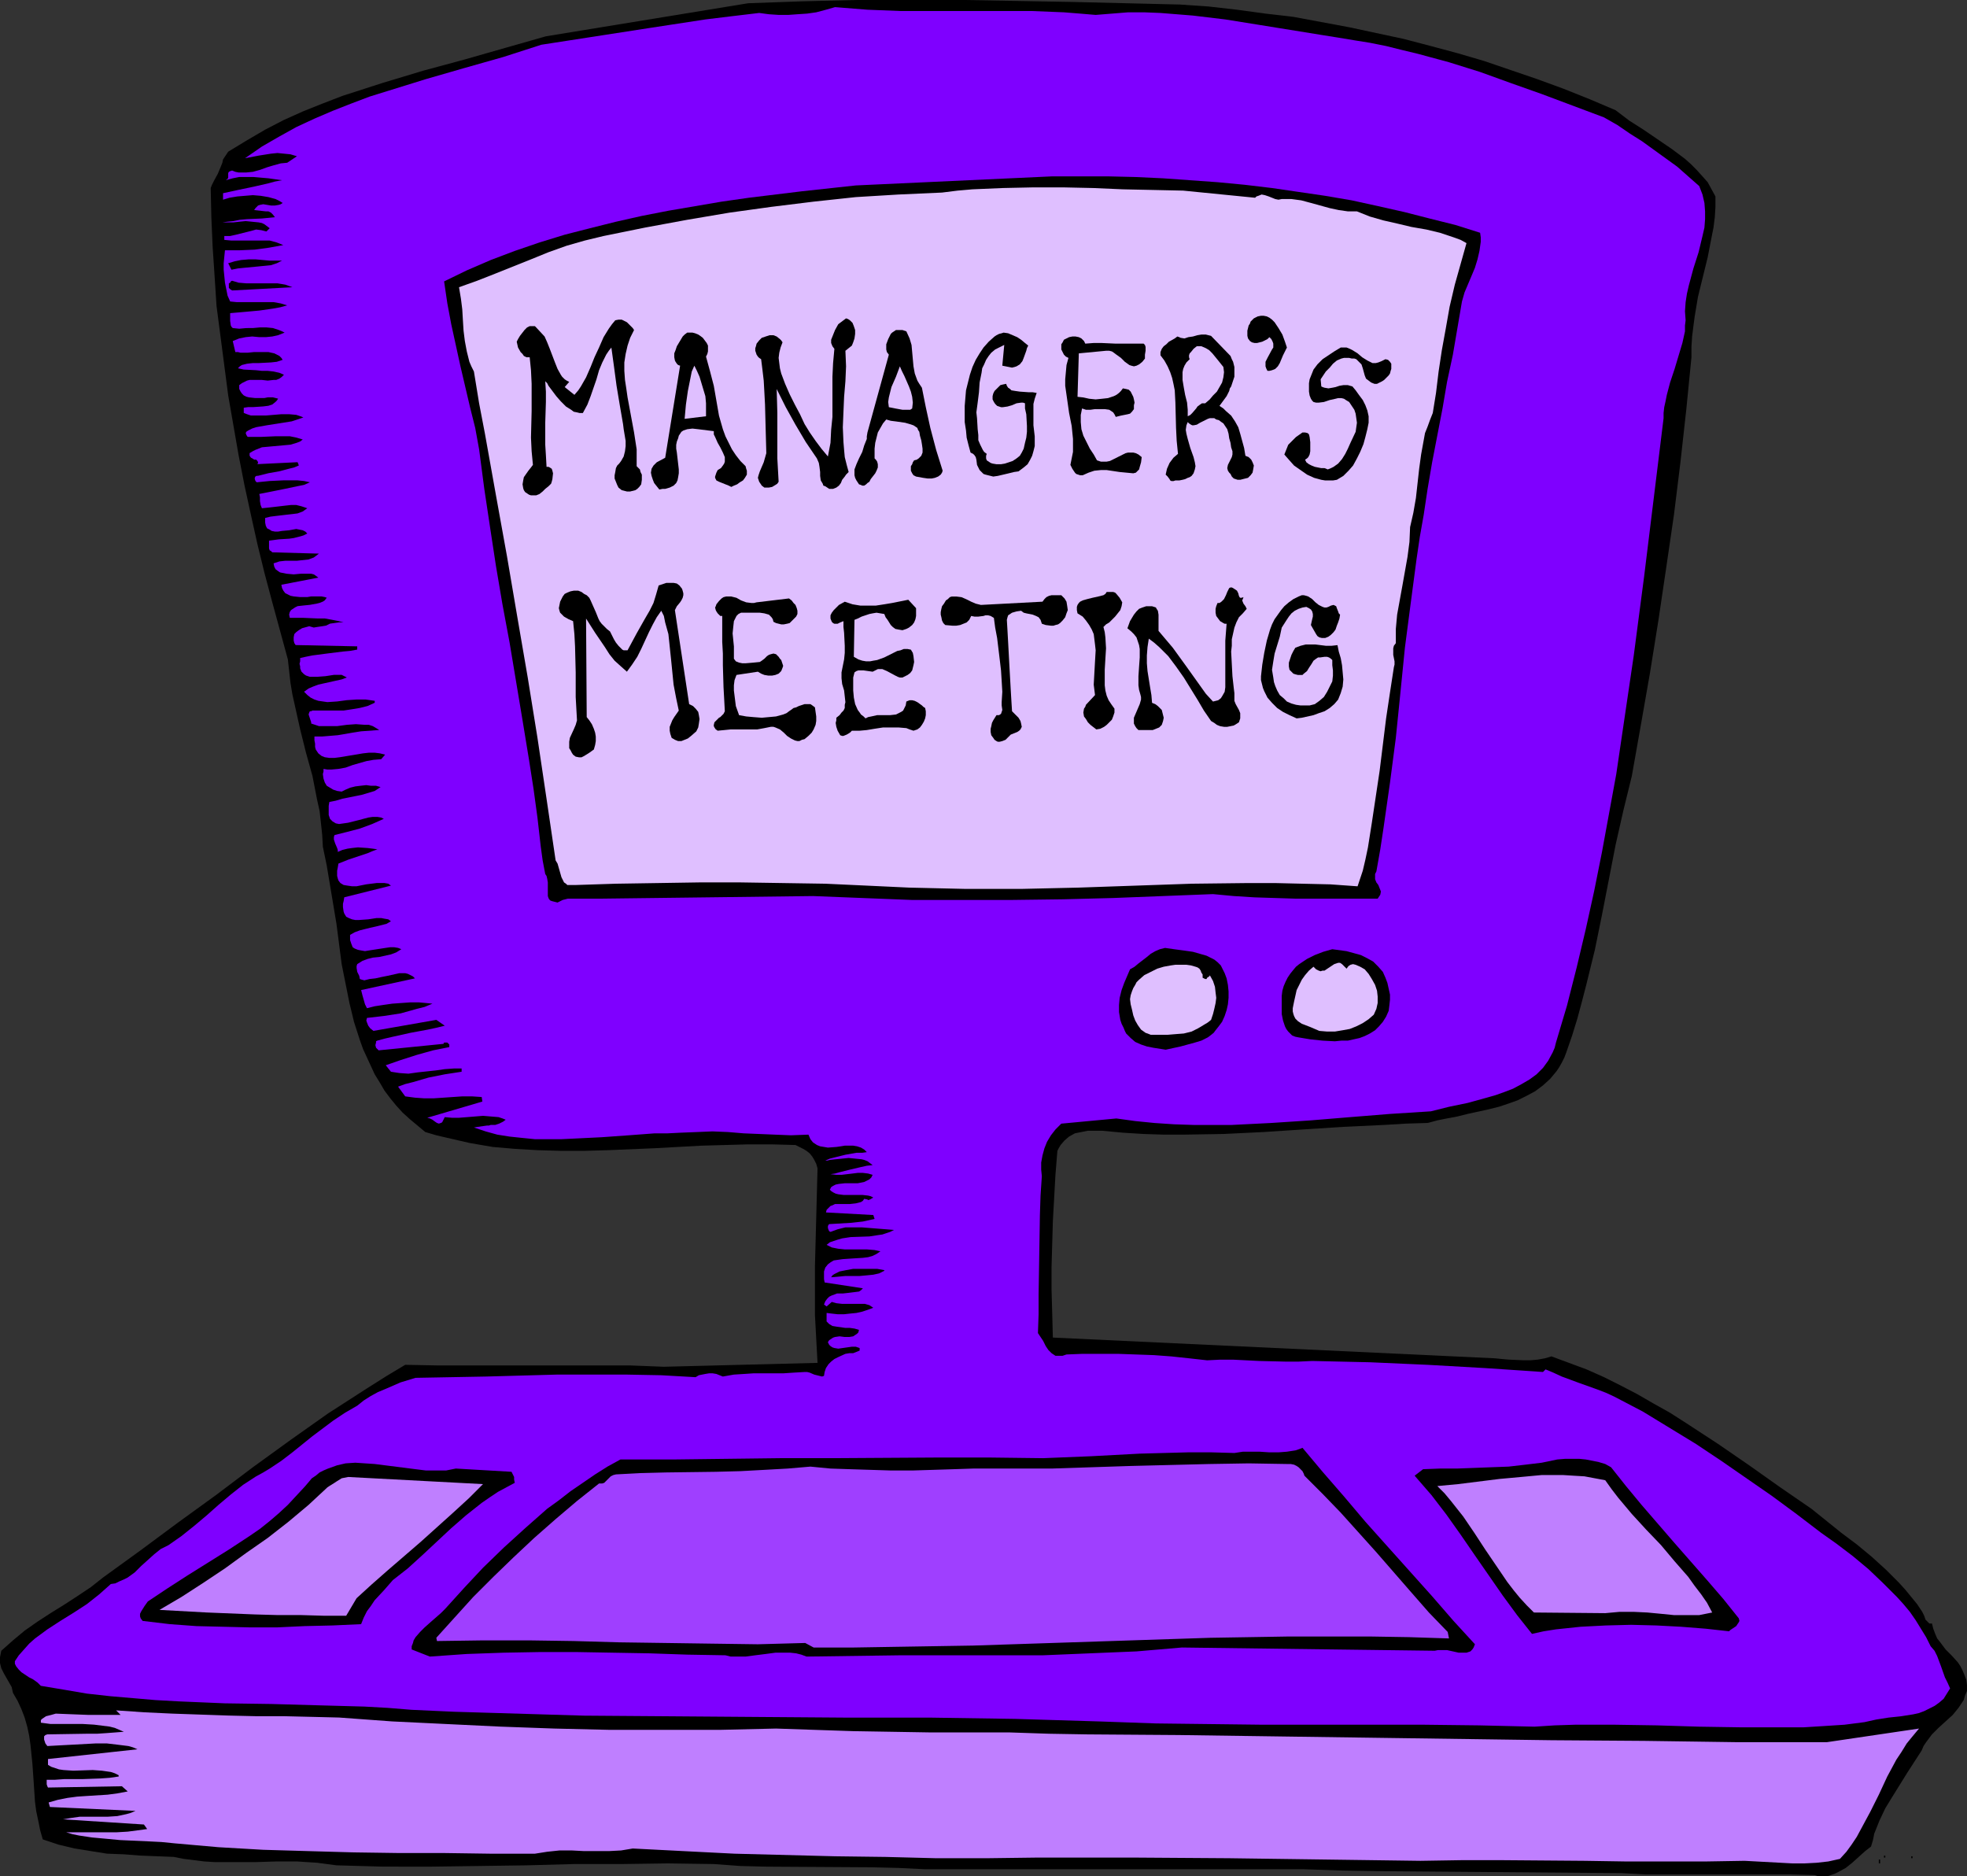
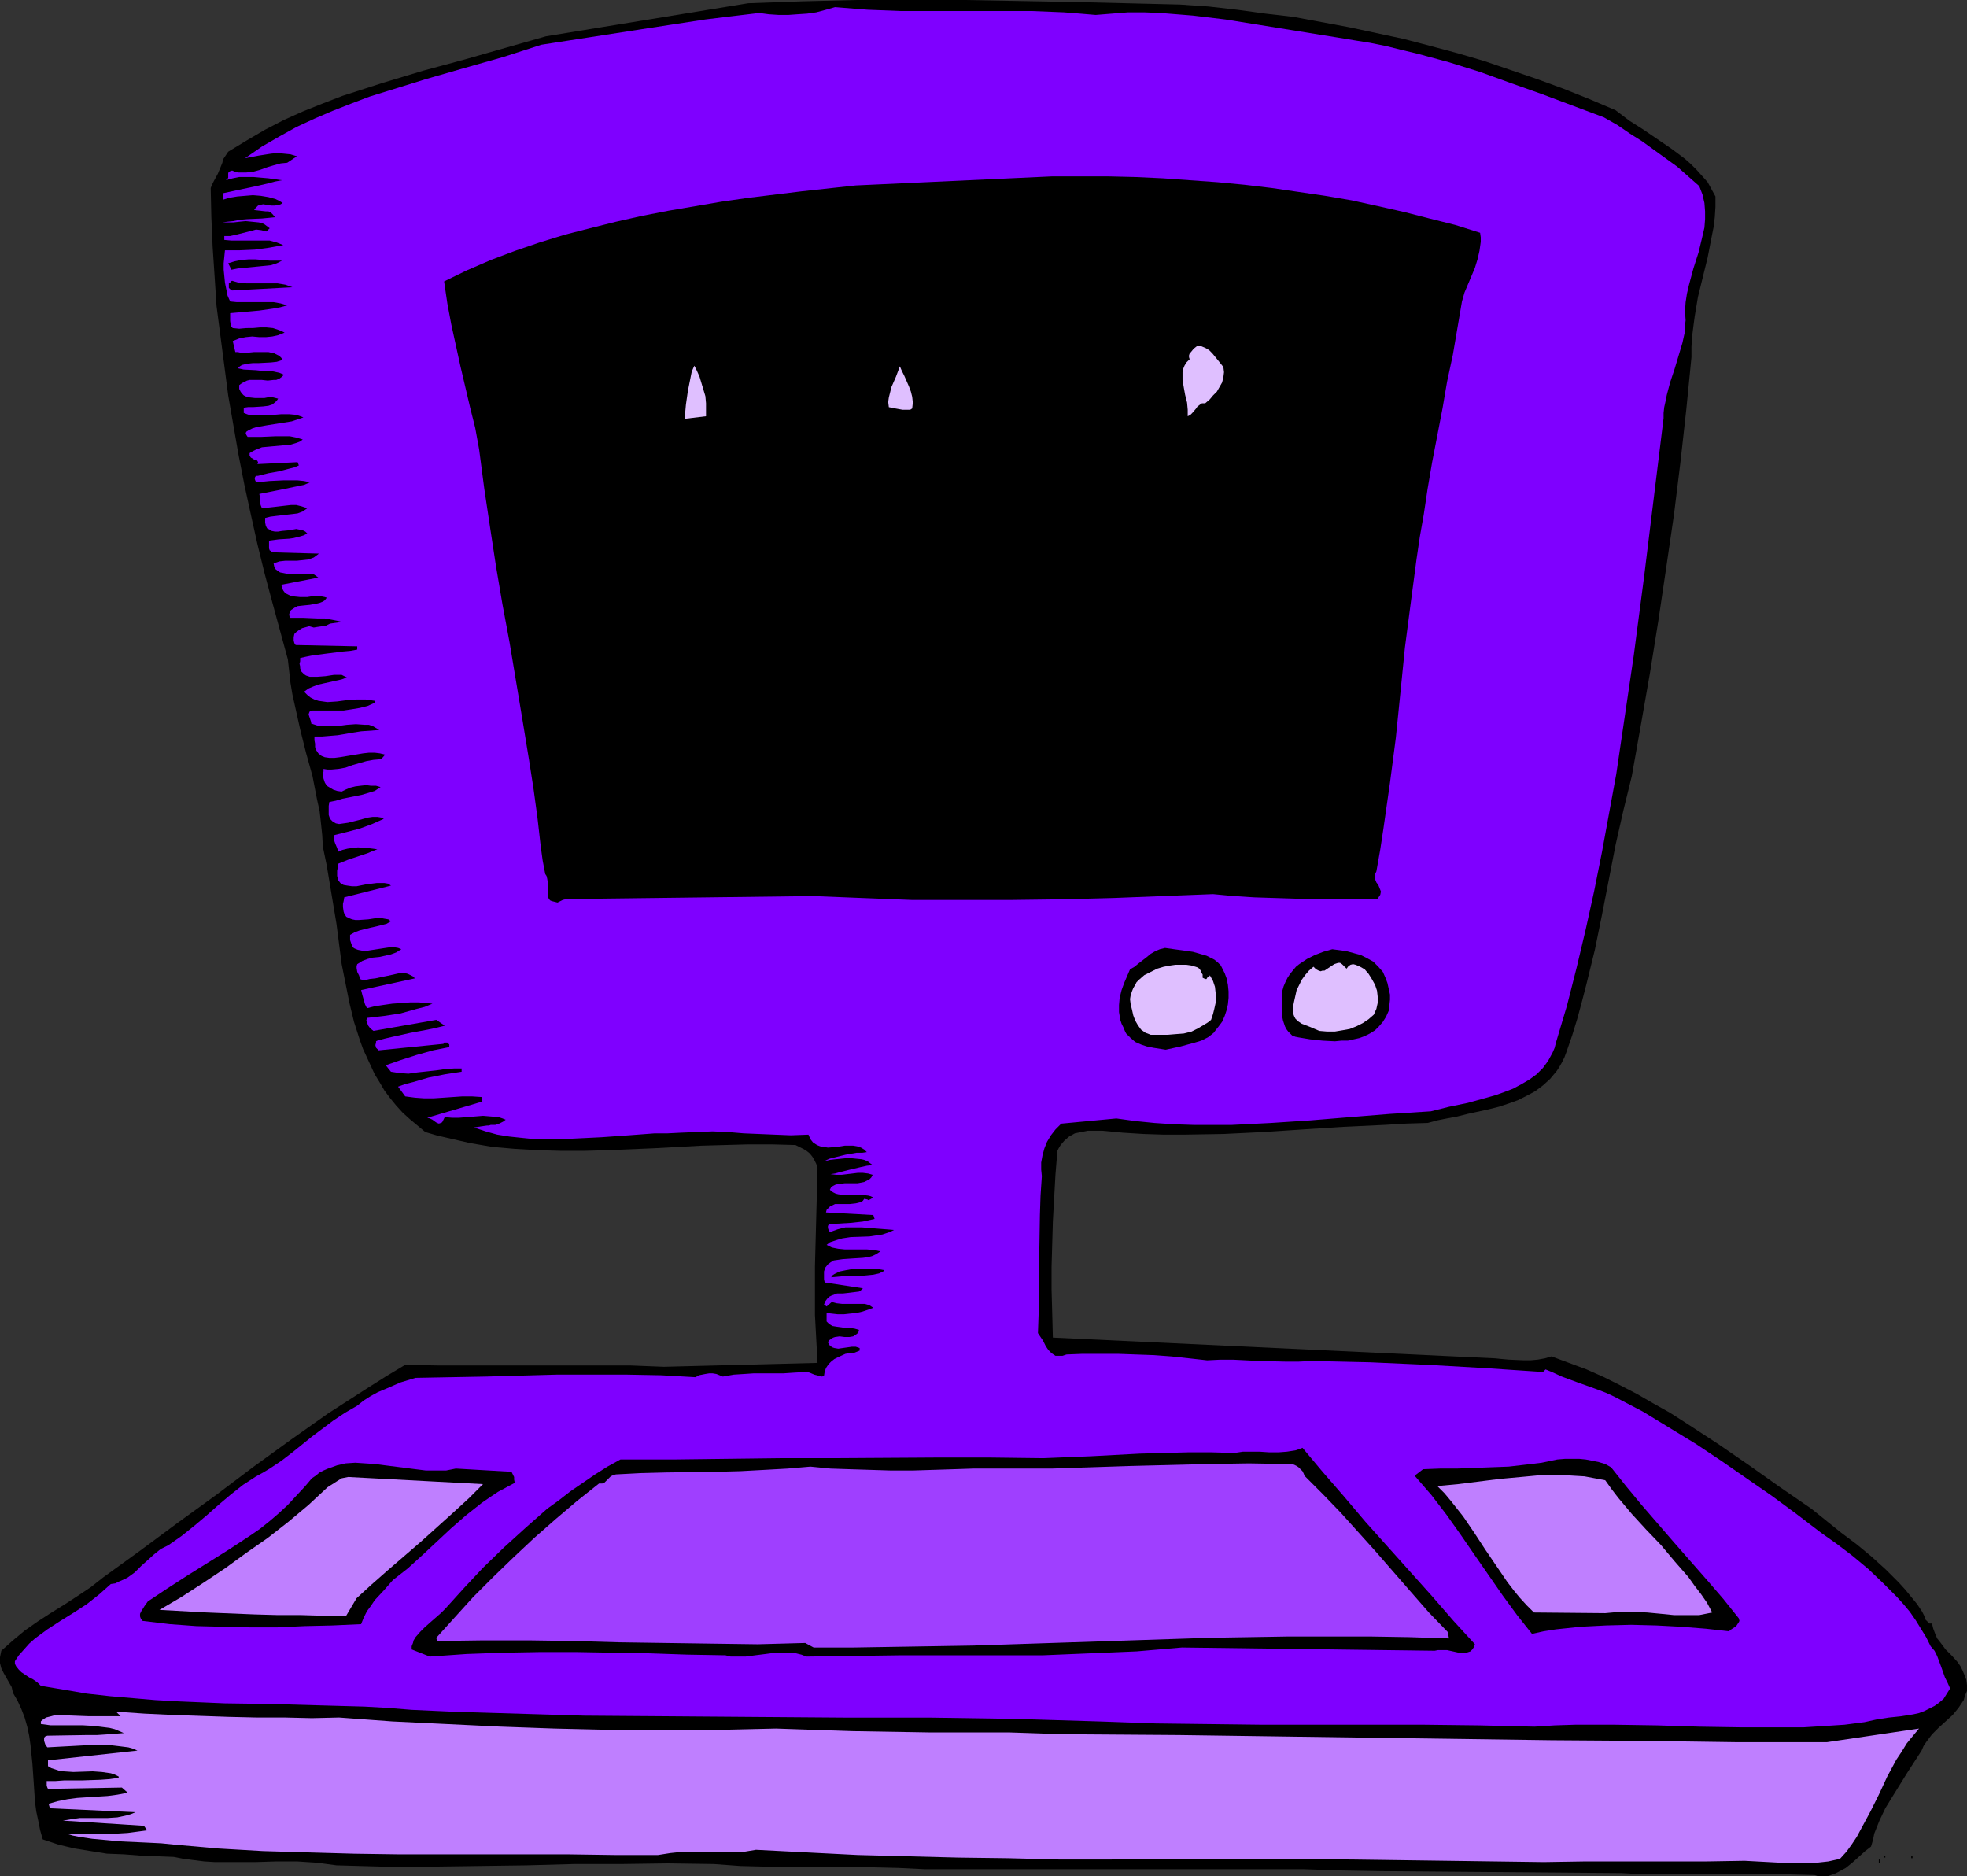
<svg xmlns="http://www.w3.org/2000/svg" xmlns:ns1="http://sodipodi.sourceforge.net/DTD/sodipodi-0.dtd" xmlns:ns2="http://www.inkscape.org/namespaces/inkscape" version="1.0" width="129.724mm" height="123.73mm" id="svg44" ns1:docname="Manager's Meeting.wmf">
  <rect width="100%" height="100%" fill="#333333" stroke="none" />
  <ns1:namedview id="namedview44" pagecolor="#ffffff" bordercolor="#000000" borderopacity="0.25" ns2:showpageshadow="2" ns2:pageopacity="0.0" ns2:pagecheckerboard="0" ns2:deskcolor="#d1d1d1" ns2:document-units="mm" />
  <defs id="defs1">
    <pattern id="WMFhbasepattern" patternUnits="userSpaceOnUse" width="6" height="6" x="0" y="0" />
  </defs>
  <path style="fill:#000000;fill-opacity:1;fill-rule:evenodd;stroke:none" d="m 294.112,1.131 7.11,0.485 7.11,0.808 7.11,0.97 6.949,0.808 6.949,1.293 6.949,1.293 6.787,1.454 6.787,1.454 6.787,1.777 6.626,1.777 6.626,1.939 6.626,2.262 6.626,2.262 6.626,2.424 6.464,2.585 6.464,2.747 3.394,2.585 3.555,2.262 3.555,2.424 3.555,2.424 3.232,2.424 1.454,1.293 1.454,1.454 1.454,1.616 1.293,1.454 0.97,1.777 0.97,1.777 v 2.585 l -0.162,2.585 -0.323,2.585 -0.485,2.424 -0.97,5.009 -2.424,9.857 -0.808,4.848 -0.323,2.424 -0.323,2.585 -0.162,2.585 v 2.585 l -1.293,13.089 -1.454,13.089 -1.616,13.089 -1.939,13.25 -1.939,13.089 -2.101,13.089 -2.262,12.927 -2.262,12.766 -2.101,8.564 -1.939,8.564 -3.394,17.452 -1.778,8.726 -2.101,8.564 -1.131,4.363 -1.131,4.201 -1.293,4.201 -1.454,4.201 -0.485,1.293 -0.646,1.293 -0.646,1.131 -0.646,0.97 -1.616,1.939 -1.778,1.616 -1.939,1.454 -2.101,1.131 -2.262,1.131 -2.262,0.808 -2.424,0.808 -2.586,0.646 -5.171,1.131 -2.586,0.646 -2.586,0.485 -2.424,0.485 -2.424,0.646 -5.333,0.162 -5.333,0.323 -10.342,0.485 -5.01,0.323 -5.01,0.323 -9.858,0.646 -10.019,0.485 -9.858,0.162 h -5.01 l -5.01,-0.162 -5.171,-0.323 -5.171,-0.485 h -1.778 -1.778 l -1.616,0.323 -1.616,0.323 -1.454,0.808 -1.131,0.97 -0.97,1.131 -0.485,0.808 -0.323,0.646 -0.485,5.979 -0.323,5.817 -0.323,5.817 -0.162,5.656 -0.162,5.656 v 5.656 l 0.162,5.817 0.162,6.14 110.211,5.171 1.616,0.162 1.778,0.162 3.717,0.162 h 1.778 l 1.778,-0.162 1.778,-0.323 1.616,-0.485 4.363,1.616 4.363,1.616 4.363,1.939 4.202,2.101 4.04,2.101 4.202,2.424 4.04,2.262 4.04,2.585 7.918,5.171 7.757,5.332 3.878,2.747 3.878,2.747 7.757,5.332 7.434,5.979 3.878,2.909 3.717,3.07 3.555,3.232 3.232,3.232 1.616,1.777 1.454,1.777 1.454,1.777 1.293,1.939 0.485,0.97 0.323,0.97 0.323,0.323 0.323,0.323 0.323,0.323 h 0.646 l 0.323,1.293 0.485,1.293 0.485,1.131 0.646,0.808 1.454,1.939 0.808,0.808 0.808,0.808 1.454,1.616 0.646,0.97 0.485,0.97 0.485,1.131 0.485,1.293 0.162,1.293 v 1.454 l -0.485,1.131 -0.323,1.131 -0.646,0.97 -0.646,0.97 -1.454,1.777 -1.778,1.616 -1.778,1.616 -1.616,1.616 -1.454,1.939 -0.646,0.97 -0.485,1.131 -1.778,2.747 -1.778,2.747 -3.717,5.979 -1.778,2.909 -1.454,3.07 -1.293,3.232 -0.323,1.616 -0.485,1.616 -1.454,1.131 -1.616,1.454 -1.616,1.454 -1.616,1.293 -1.778,0.97 -0.97,0.485 -0.97,0.323 -0.97,0.323 h -0.97 -1.131 l -0.97,-0.323 -6.141,-0.162 h -5.979 -11.958 -11.958 -5.979 l -6.141,-0.323 -19.877,-0.162 -19.877,-0.162 -19.877,-0.162 -9.858,-0.162 -9.696,-0.323 h -94.374 l -6.626,-0.323 -6.626,-0.162 -26.341,-0.162 -6.464,-0.162 -6.626,-0.485 -11.474,-0.162 -11.635,0.162 h -11.797 l -11.797,0.323 -23.755,0.323 H 95.505 l -11.635,-0.323 -2.424,-0.323 -2.424,-0.323 -2.586,-0.162 -2.424,-0.162 h -5.01 l -5.171,0.162 h -5.171 -5.171 l -2.586,-0.162 -2.586,-0.323 -2.586,-0.323 -2.424,-0.485 -8.242,-0.323 -4.202,-0.323 -4.202,-0.162 -4.04,-0.646 -4.04,-0.646 -4.04,-0.97 -3.878,-1.293 -0.646,-2.262 -0.485,-2.424 -0.485,-2.262 -0.323,-2.424 -0.323,-4.848 -0.323,-4.686 L 7.595,434.838 7.272,432.575 6.787,430.313 6.141,428.051 5.333,425.95 4.363,423.85 3.232,421.911 2.909,420.456 2.262,419.325 0.97,417.063 0.323,415.77 0,414.477 v -1.454 l 0.162,-0.808 0.162,-0.808 2.909,-2.585 2.909,-2.424 3.232,-2.262 3.232,-2.101 3.394,-2.101 3.232,-2.101 3.394,-2.262 3.07,-2.424 9.373,-6.787 9.373,-6.948 9.373,-6.787 9.211,-6.948 9.373,-6.787 9.373,-6.625 9.534,-6.14 4.848,-3.07 4.848,-2.909 8.403,0.162 h 8.08 15.837 15.837 8.08 l 8.242,0.323 38.299,-0.97 -0.323,-5.979 -0.323,-5.979 v -6.14 -5.979 l 0.646,-24.4 -0.323,-1.131 -0.485,-0.97 -0.485,-0.808 -0.646,-0.808 -0.808,-0.646 -0.808,-0.485 -0.97,-0.485 -0.97,-0.485 -5.979,-0.162 h -5.818 l -5.818,0.162 -5.818,0.162 -11.797,0.646 -11.635,0.485 -5.818,0.162 h -5.656 l -5.818,-0.162 -5.656,-0.323 -5.656,-0.485 -5.656,-0.97 -5.656,-1.293 -2.747,-0.646 -2.747,-0.808 -1.939,-1.616 -1.939,-1.616 -1.778,-1.616 -1.616,-1.777 -1.454,-1.777 -1.454,-1.939 -1.131,-1.939 -1.293,-2.101 -0.97,-2.101 -0.97,-2.101 -0.97,-2.101 -0.808,-2.262 -1.454,-4.525 -1.131,-4.686 -0.97,-4.848 -0.97,-4.848 -1.293,-10.019 -1.616,-9.695 -0.808,-4.848 -0.97,-4.686 -0.162,-2.909 -0.323,-3.07 -0.323,-2.909 -0.646,-2.909 -1.131,-5.817 -1.616,-5.817 -1.454,-5.817 -1.293,-5.817 -0.646,-2.909 -0.485,-2.909 -0.323,-2.909 -0.323,-2.909 -1.939,-7.11 -1.939,-7.11 -1.939,-7.272 -1.778,-7.272 -1.616,-7.272 -1.616,-7.433 -1.454,-7.433 -1.293,-7.433 -1.293,-7.433 -0.97,-7.433 -0.97,-7.433 -0.97,-7.433 -0.485,-7.433 -0.485,-7.272 -0.323,-7.433 -0.162,-7.272 0.323,-0.808 0.485,-0.97 0.97,-1.777 0.808,-1.939 0.323,-0.808 0.162,-0.808 1.293,-1.939 4.525,-2.747 4.686,-2.747 4.686,-2.424 4.686,-2.101 4.848,-1.939 5.01,-1.939 5.01,-1.616 5.01,-1.616 10.181,-3.07 10.181,-2.747 10.181,-2.909 L 136.067,9.049 186.486,0.808 200.061,0.323 213.473,0 h 13.413 13.574 l 26.826,0.485 z" id="path1" />
  <path style="fill:#7f00ff;fill-opacity:1;fill-rule:evenodd;stroke:none" d="m 273.104,3.717 4.04,-0.323 4.04,-0.323 h 4.04 l 4.04,0.162 4.04,0.323 4.04,0.323 8.08,0.97 8.08,1.293 15.998,2.585 4.04,0.646 3.878,0.646 4.04,0.646 4.04,0.808 3.878,0.97 4.04,0.97 7.757,2.101 7.757,2.424 7.595,2.747 7.757,2.747 7.757,2.909 7.757,2.909 3.394,1.939 3.07,2.101 3.07,1.939 2.909,2.101 2.909,2.101 2.909,2.101 2.747,2.424 2.747,2.424 0.808,2.101 0.485,2.101 0.162,2.101 v 1.939 l -0.162,2.101 -0.485,2.101 -0.97,4.04 -1.293,4.04 -1.131,4.201 -0.485,2.101 -0.323,2.101 -0.162,2.262 0.162,2.262 -0.162,1.293 v 1.454 l -0.323,1.454 -0.323,1.454 -0.97,3.232 -0.97,3.232 -1.131,3.393 -0.808,3.07 -0.323,1.616 -0.323,1.454 -0.162,1.454 v 1.293 l -2.424,19.714 -2.424,19.714 -2.586,19.714 -2.909,19.714 -1.454,9.857 -1.778,9.695 -1.778,9.695 -1.939,9.695 -2.101,9.534 -2.262,9.534 -2.424,9.534 -2.747,9.211 -0.323,1.293 -0.485,1.131 -1.131,2.101 -1.293,1.777 -1.616,1.616 -1.778,1.293 -1.939,1.131 -2.101,1.131 -2.101,0.808 -2.262,0.808 -2.262,0.646 -4.686,1.293 -4.686,0.97 -4.525,1.131 -10.181,0.646 -10.019,0.808 -9.858,0.808 -9.858,0.646 -9.696,0.485 h -4.848 -4.686 l -4.848,-0.162 -4.848,-0.323 -4.848,-0.485 -4.686,-0.646 -13.736,1.293 -1.454,1.454 -1.131,1.454 -0.97,1.616 -0.646,1.616 -0.485,1.777 -0.323,1.777 v 1.777 l 0.162,1.616 -0.323,4.848 -0.162,4.848 -0.162,10.019 -0.162,9.857 v 4.848 l -0.162,4.686 0.646,0.97 0.646,0.97 0.646,1.293 0.646,0.97 0.808,0.808 0.485,0.323 0.485,0.323 h 0.485 0.646 0.646 l 0.97,-0.323 4.04,-0.162 h 8.726 l 4.525,0.162 4.525,0.162 4.363,0.323 4.525,0.485 4.363,0.485 3.232,-0.162 h 3.232 l 6.464,0.323 6.626,0.162 h 3.232 l 3.394,-0.162 14.382,0.323 14.544,0.646 14.221,0.808 14.382,0.97 0.646,-0.646 1.939,0.808 2.101,0.97 4.363,1.616 4.525,1.616 2.101,0.808 2.101,0.97 7.11,3.717 6.626,4.04 6.626,4.04 6.302,4.201 6.302,4.363 6.302,4.363 6.141,4.525 6.141,4.686 3.878,2.747 4.04,3.07 3.878,3.232 3.555,3.393 3.555,3.555 1.616,1.777 1.616,1.939 1.454,2.101 1.293,2.101 1.293,2.101 1.131,2.262 0.97,1.131 0.646,1.293 0.485,1.293 0.485,1.293 0.97,2.747 0.646,1.293 0.646,1.454 -0.808,1.293 -0.808,1.293 -1.131,0.97 -1.131,0.808 -1.293,0.646 -1.293,0.646 -1.293,0.485 -1.454,0.323 -3.07,0.485 -3.07,0.323 -3.07,0.485 -1.454,0.323 -1.454,0.323 -5.01,0.646 -5.01,0.323 -5.171,0.323 h -5.171 -10.504 l -10.342,-0.162 -10.504,-0.323 -10.342,-0.162 h -5.171 -5.01 l -5.01,0.162 -5.01,0.323 -13.736,-0.323 -13.574,-0.162 h -13.413 -26.826 l -13.413,-0.162 -13.413,-0.162 -13.736,-0.485 -21.331,-0.646 -21.493,-0.323 h -21.331 l -21.654,-0.162 -21.331,-0.162 -21.654,-0.162 -21.493,-0.646 -10.827,-0.323 -10.666,-0.485 -5.979,-0.485 -5.818,-0.323 -11.797,-0.323 -11.474,-0.323 -11.474,-0.162 -11.474,-0.485 -5.818,-0.323 -5.656,-0.485 -5.656,-0.485 -5.818,-0.646 -5.656,-0.97 -5.818,-0.97 -0.808,-0.808 -1.131,-0.808 -0.97,-0.485 -1.939,-1.293 -0.646,-0.646 -0.646,-0.808 -0.323,-0.646 v -0.646 l 0.97,-1.454 1.293,-1.454 1.293,-1.454 1.454,-1.293 3.07,-2.262 3.232,-2.101 3.394,-2.101 3.232,-2.101 3.07,-2.424 1.454,-1.293 1.454,-1.293 1.131,-0.162 0.97,-0.485 1.131,-0.485 0.97,-0.485 1.778,-1.293 1.616,-1.616 1.616,-1.454 1.616,-1.454 1.616,-1.293 0.97,-0.485 0.97,-0.485 3.232,-2.262 3.232,-2.585 3.07,-2.585 2.909,-2.585 3.07,-2.585 3.07,-2.424 3.232,-2.101 1.778,-0.97 1.616,-0.97 2.909,-1.939 2.747,-2.101 5.01,-4.04 2.586,-1.939 2.586,-1.939 2.909,-1.939 3.07,-1.777 1.616,-1.293 1.778,-1.131 1.778,-0.97 1.939,-0.808 3.717,-1.616 3.717,-1.131 17.614,-0.323 17.614,-0.485 h 8.888 8.565 l 8.565,0.162 8.565,0.485 0.808,-0.485 0.808,-0.162 0.808,-0.162 0.97,-0.162 h 0.808 l 0.97,0.162 0.808,0.323 0.808,0.323 2.747,-0.485 2.586,-0.162 2.424,-0.162 h 7.434 l 2.424,-0.162 2.747,-0.162 h 0.646 l 0.646,0.162 1.131,0.485 1.293,0.323 0.646,0.162 0.485,-0.162 0.162,-0.97 0.323,-0.97 0.646,-0.97 0.646,-0.646 0.808,-0.646 0.97,-0.485 1.778,-0.808 0.97,-0.162 h 0.97 l 1.616,-0.646 v -0.646 l -0.485,-0.162 -0.485,-0.162 h -0.97 l -1.131,0.162 -1.131,0.162 -1.131,0.162 -0.97,-0.162 -0.485,-0.162 -0.485,-0.323 -0.323,-0.323 -0.323,-0.646 0.323,-0.485 0.485,-0.323 0.485,-0.323 0.485,-0.162 1.131,-0.162 1.293,0.162 h 1.131 l 0.97,-0.162 0.485,-0.323 0.485,-0.323 0.323,-0.323 0.162,-0.646 -1.131,-0.323 -1.131,-0.162 h -1.131 l -2.262,-0.323 -0.97,-0.162 -0.808,-0.485 -0.646,-0.646 V 327.219 l 1.293,0.162 1.454,0.162 h 1.616 l 1.454,-0.162 1.616,-0.162 1.454,-0.323 1.454,-0.485 1.293,-0.485 -0.485,-0.323 -0.485,-0.323 -1.131,-0.323 h -1.293 -1.454 -2.909 l -1.454,-0.162 -1.131,-0.323 -1.293,1.131 -0.646,-0.485 0.323,-0.808 0.485,-0.646 0.485,-0.485 0.646,-0.323 0.485,-0.162 0.808,-0.323 h 1.454 l 1.454,-0.162 1.293,-0.162 1.293,-0.162 0.485,-0.323 0.485,-0.485 -9.534,-1.454 -0.162,-0.808 v -0.646 -0.646 -0.646 l 0.323,-0.97 0.646,-0.808 0.646,-0.485 0.808,-0.485 1.131,-0.162 1.131,-0.162 2.424,-0.162 2.586,-0.162 1.293,-0.162 1.131,-0.323 0.97,-0.485 0.97,-0.646 -1.454,-0.323 -1.939,-0.162 h -3.555 -1.939 l -1.616,-0.162 -1.616,-0.323 -0.646,-0.323 -0.646,-0.323 0.808,-0.646 0.97,-0.323 0.97,-0.323 1.131,-0.323 2.101,-0.323 4.686,-0.162 2.101,-0.323 1.131,-0.162 0.97,-0.323 0.97,-0.323 0.97,-0.485 -1.939,-0.162 -2.101,-0.162 -4.04,-0.323 h -2.101 -1.939 l -1.939,0.485 -1.778,0.646 -0.323,-0.162 -0.162,-0.323 -0.162,-0.485 v -0.485 l 0.162,-0.323 0.162,-0.162 2.747,-0.162 2.747,-0.162 2.909,-0.323 2.909,-0.646 -0.323,-0.97 -11.797,-0.646 0.162,-0.646 0.485,-0.485 0.485,-0.485 0.485,-0.162 0.646,-0.323 h 0.646 3.07 l 1.454,-0.162 0.646,-0.162 0.646,-0.162 0.485,-0.323 0.323,-0.485 0.808,0.162 0.162,0.162 0.485,-0.162 0.808,-0.485 -0.646,-0.323 -0.646,-0.162 -1.454,-0.162 h -4.686 l -1.293,-0.162 -0.646,-0.162 -0.646,-0.323 -0.485,-0.323 -0.323,-0.323 0.323,-0.646 0.485,-0.323 0.646,-0.323 0.808,-0.162 1.454,-0.162 h 1.616 1.616 l 1.616,-0.323 0.646,-0.323 0.646,-0.323 0.485,-0.485 0.323,-0.646 -1.131,-0.323 -1.293,-0.162 h -1.293 l -1.293,0.162 -2.747,0.323 h -1.293 l -1.454,-0.162 1.131,-0.162 1.131,-0.323 2.586,-0.646 2.747,-0.646 1.454,-0.323 1.454,-0.162 -0.646,-0.485 -0.646,-0.485 -0.808,-0.323 -0.646,-0.162 -1.616,-0.162 -1.616,-0.162 -1.616,0.162 -1.616,0.162 -1.454,0.162 -0.646,0.162 h -0.485 l 1.131,-0.485 1.293,-0.323 2.586,-0.646 2.747,-0.485 h 1.454 l 1.131,-0.162 -0.646,-0.646 -0.808,-0.485 -0.97,-0.323 -0.97,-0.162 h -0.97 -1.131 l -0.97,0.162 -1.131,0.162 -2.101,0.162 -0.97,-0.162 -0.97,-0.162 -0.808,-0.323 -0.97,-0.646 -0.646,-0.808 -0.485,-1.131 -4.363,0.162 -4.04,-0.162 -7.757,-0.323 -3.878,-0.323 -3.878,-0.162 -3.878,0.162 -4.04,0.162 -3.232,0.162 h -3.232 l -6.464,0.485 -6.787,0.485 -6.626,0.323 -3.394,0.162 h -3.232 -3.394 l -3.232,-0.323 -3.07,-0.323 -3.07,-0.485 -2.909,-0.808 -2.909,-0.97 0.97,-0.162 1.131,-0.162 1.131,-0.162 h 0.485 l 0.485,-0.162 h 1.131 l 0.97,-0.323 0.97,-0.485 0.646,-0.485 -0.808,-0.323 -0.97,-0.323 -1.939,-0.162 -1.939,-0.162 -1.939,0.162 -4.04,0.323 h -1.778 l -1.778,-0.162 -0.323,0.646 -0.162,0.323 -0.162,0.323 -0.323,0.162 -0.485,0.162 -0.485,-0.162 -0.485,-0.323 -0.646,-0.485 -0.646,-0.323 -0.646,-0.162 13.736,-4.04 -0.162,-1.131 -2.424,-0.162 h -2.424 l -4.686,0.323 -2.424,0.162 h -2.424 l -2.262,-0.162 -2.424,-0.323 -1.778,-2.424 1.778,-0.646 1.939,-0.485 3.878,-1.131 4.04,-0.808 4.202,-0.646 v -0.808 h -1.939 l -2.262,0.162 -2.262,0.323 -4.525,0.485 -2.262,0.323 -2.262,-0.162 -2.101,-0.323 -1.293,-1.616 3.717,-1.293 4.04,-1.293 4.04,-1.131 4.04,-0.808 v -0.323 -0.323 l -0.485,-0.485 h -0.323 -0.162 -0.323 l -0.162,0.323 -16.16,1.616 -0.323,-0.323 -0.323,-0.323 -0.162,-0.646 0.162,-0.646 v -0.323 l 0.323,-0.162 1.778,-0.485 2.101,-0.485 4.363,-0.97 4.363,-0.808 2.262,-0.485 1.939,-0.485 -2.101,-1.454 -15.675,2.747 -0.808,-0.646 -0.485,-0.646 -0.323,-0.808 -0.162,-0.485 0.162,-0.646 4.202,-0.485 4.202,-0.646 4.04,-1.131 1.939,-0.485 1.939,-0.808 -1.616,-0.162 -1.778,-0.162 h -2.101 l -2.262,0.162 -2.262,0.162 -2.262,0.323 -2.101,0.323 -1.939,0.485 -0.485,-0.97 -0.323,-1.131 -0.323,-1.131 -0.323,-1.293 13.413,-2.909 -0.485,-0.485 -0.646,-0.323 -0.646,-0.323 -0.646,-0.162 h -1.454 l -1.454,0.323 -1.454,0.323 -1.616,0.323 -1.454,0.323 -1.454,0.162 -0.646,0.162 -0.646,0.162 -0.646,-0.162 -0.485,-0.162 -0.162,-0.808 -0.485,-0.97 -0.162,-0.97 v -0.485 l 0.162,-0.485 1.293,-0.808 1.293,-0.485 1.293,-0.323 1.616,-0.162 1.454,-0.323 1.454,-0.323 1.293,-0.485 1.293,-0.808 -0.808,-0.323 -0.97,-0.162 H 97.283 l -1.131,0.162 -4.202,0.646 -0.97,0.162 -0.97,-0.162 -0.808,-0.162 -0.808,-0.323 -0.485,-0.323 -0.323,-0.808 -0.323,-0.97 v -0.646 -0.646 l 1.131,-0.646 1.293,-0.485 1.293,-0.323 1.293,-0.323 1.454,-0.323 1.293,-0.323 1.293,-0.323 1.131,-0.646 -0.646,-0.485 -0.97,-0.162 -0.808,-0.162 h -1.131 l -2.101,0.323 -2.262,0.162 H 88.557 l -0.808,-0.162 -0.808,-0.323 -0.646,-0.323 -0.485,-0.808 -0.162,-0.485 -0.162,-1.131 v -0.808 l 0.162,-0.646 0.162,-0.97 11.635,-2.909 -0.646,-0.485 -0.97,-0.162 h -0.808 -1.131 l -2.586,0.323 -2.424,0.485 h -1.131 l -1.131,-0.162 -0.97,-0.162 -0.808,-0.485 -0.485,-0.646 -0.162,-0.485 -0.162,-0.646 v -0.646 -0.646 l 0.162,-0.808 0.162,-0.97 2.424,-0.97 2.424,-0.808 2.424,-0.808 1.131,-0.485 1.293,-0.485 -1.131,-0.162 -1.293,-0.162 -2.424,-0.162 -1.454,0.162 -1.131,0.162 -1.293,0.323 -1.131,0.485 v -0.485 l -0.162,-0.485 -0.485,-1.131 -0.323,-0.97 v -0.646 l 0.162,-0.485 3.232,-0.808 3.07,-0.808 3.07,-1.131 2.909,-1.293 -0.646,-0.323 -0.97,-0.162 h -1.131 l -1.131,0.162 -2.424,0.646 -2.586,0.646 -1.131,0.162 -1.131,0.162 -0.808,-0.162 -0.808,-0.485 -0.323,-0.323 -0.323,-0.323 -0.162,-0.485 -0.162,-0.485 v -0.646 -0.808 -0.808 l 0.162,-0.97 1.616,-0.323 1.616,-0.485 3.232,-0.646 1.616,-0.323 1.616,-0.485 1.616,-0.485 1.454,-0.97 -1.131,-0.323 h -1.293 l -1.131,-0.162 -1.454,0.162 -1.293,0.162 -1.293,0.323 -1.131,0.485 -0.97,0.485 -1.131,-0.162 -0.97,-0.323 -0.808,-0.485 -0.808,-0.485 -0.485,-0.808 -0.323,-0.97 -0.162,-1.131 0.162,-0.646 v -0.646 l 0.97,0.162 h 0.97 l 1.778,-0.162 1.778,-0.323 1.778,-0.646 3.394,-0.97 1.778,-0.323 1.939,-0.162 0.97,-1.131 -1.293,-0.323 -1.293,-0.162 h -1.454 l -1.454,0.162 -2.909,0.485 -2.909,0.485 -1.293,0.162 h -1.293 l -1.131,-0.162 -0.808,-0.323 -0.808,-0.646 -0.323,-0.485 -0.323,-0.485 -0.162,-0.646 v -0.808 l -0.162,-0.808 v -0.97 h 1.939 l 1.939,-0.162 1.939,-0.162 1.939,-0.323 1.778,-0.323 2.101,-0.323 2.262,-0.162 2.262,-0.162 -0.808,-0.485 -0.808,-0.485 -0.97,-0.323 h -0.97 l -2.262,-0.162 -2.262,0.162 -2.424,0.323 H 81.77 80.638 79.507 l -0.97,-0.323 -0.97,-0.323 v -0.323 l -0.162,-0.485 -0.323,-0.97 -0.162,-0.485 0.162,-0.485 0.162,-0.323 h 0.323 l 0.323,-0.162 h 3.717 4.04 l 2.101,-0.323 1.939,-0.323 1.939,-0.485 1.778,-0.808 v -0.485 l -1.131,-0.162 -1.131,-0.162 h -2.262 l -2.424,0.162 -2.424,0.323 -2.424,0.162 -1.131,-0.162 -1.131,-0.162 -0.97,-0.323 -0.97,-0.485 -0.808,-0.646 -0.808,-0.808 1.131,-0.808 1.131,-0.485 1.293,-0.485 1.454,-0.323 2.909,-0.646 1.454,-0.323 1.293,-0.485 -0.646,-0.323 -0.646,-0.323 h -0.97 -0.97 l -2.101,0.323 -2.101,0.162 h -0.97 -0.808 l -0.97,-0.323 -0.485,-0.323 -0.646,-0.646 -0.323,-0.808 v -0.485 l -0.162,-0.646 0.162,-0.646 v -0.808 l 1.454,-0.323 1.616,-0.323 3.717,-0.485 3.878,-0.485 1.778,-0.162 1.778,-0.323 v -0.808 l -15.352,-0.323 -0.323,-0.485 -0.162,-0.646 v -0.485 -0.323 l 0.162,-0.808 0.485,-0.485 0.646,-0.485 0.808,-0.485 1.778,-0.485 1.131,0.323 0.97,-0.162 1.131,-0.162 0.97,-0.162 0.97,-0.485 1.131,-0.162 1.131,-0.162 h 1.131 l -1.293,-0.323 -1.616,-0.323 -1.778,-0.323 H 79.184 l -3.717,-0.162 h -1.778 -1.454 l -0.162,-0.808 0.162,-0.646 0.323,-0.485 0.485,-0.323 0.485,-0.323 0.646,-0.323 1.454,-0.162 1.616,-0.162 1.778,-0.323 0.646,-0.162 0.808,-0.323 0.485,-0.323 0.485,-0.646 -0.485,-0.162 -0.808,-0.162 h -2.586 l -0.97,0.162 h -1.778 l -1.616,-0.162 -0.808,-0.162 -0.646,-0.323 -0.646,-0.323 -0.485,-0.646 -0.323,-0.646 -0.162,-0.808 9.211,-1.777 -0.646,-0.485 -0.485,-0.323 -0.646,-0.162 h -0.97 -1.616 l -1.778,0.162 -1.778,-0.162 -0.808,-0.162 -0.808,-0.162 -0.485,-0.323 -0.646,-0.485 -0.323,-0.646 -0.162,-0.808 1.454,-0.485 1.454,-0.162 h 2.909 l 1.454,-0.162 1.454,-0.162 1.293,-0.485 0.646,-0.485 0.646,-0.485 -11.635,-0.323 -0.323,-0.323 -0.323,-0.162 -0.162,-0.485 v -0.323 -0.808 -0.808 l 2.424,-0.323 2.586,-0.162 1.131,-0.162 1.293,-0.323 1.131,-0.323 0.97,-0.485 -0.485,-0.485 -0.646,-0.323 -0.808,-0.162 -0.808,-0.162 -1.778,0.323 -1.778,0.162 -0.97,0.162 h -0.808 l -0.808,-0.162 -0.485,-0.323 -0.646,-0.323 -0.323,-0.646 -0.162,-0.808 v -1.131 l 1.293,-0.323 1.293,-0.162 2.747,-0.323 1.454,-0.162 1.293,-0.162 1.293,-0.485 1.131,-0.808 -1.454,-0.485 -1.293,-0.323 h -1.293 l -1.454,0.162 -2.747,0.323 -1.454,0.162 -1.616,0.162 -0.323,-0.808 -0.162,-0.97 v -0.97 l -0.162,-0.808 3.232,-0.646 3.232,-0.646 3.07,-0.646 1.616,-0.323 1.454,-0.646 -1.454,-0.323 -1.616,-0.162 H 72.397 70.619 l -3.394,0.162 -1.616,0.162 -1.616,0.162 -0.323,-0.323 -0.162,-0.485 v -0.323 l 0.162,-0.323 0.323,-0.162 h 0.323 l 2.586,-0.646 2.747,-0.485 2.424,-0.646 1.293,-0.323 1.131,-0.485 -0.323,-0.808 -10.019,0.485 0.162,-0.323 v -0.162 l -0.162,-0.323 -0.323,-0.323 h -0.485 l -0.485,-0.323 -0.323,-0.162 -0.323,-0.485 v -0.323 -0.323 l 0.808,-0.485 0.646,-0.323 1.616,-0.646 1.778,-0.162 3.555,-0.323 1.778,-0.162 1.616,-0.485 0.808,-0.323 0.646,-0.485 -1.616,-0.485 -1.616,-0.323 H 70.458 68.68 l -3.717,0.162 H 63.347 61.731 l -0.323,-0.485 -0.162,-0.485 0.162,-0.323 0.485,-0.323 0.97,-0.485 0.485,-0.162 0.485,-0.162 2.747,-0.485 3.07,-0.485 3.07,-0.485 1.454,-0.485 1.454,-0.485 -0.808,-0.323 -0.97,-0.323 -1.778,-0.162 h -1.939 l -3.878,0.323 h -1.939 -1.778 l -0.97,-0.323 -0.808,-0.323 v -1.293 l 1.131,-0.162 h 1.293 l 2.424,-0.162 1.293,-0.162 0.97,-0.323 0.808,-0.646 0.323,-0.323 0.323,-0.485 -0.646,-0.162 -0.646,-0.162 h -1.293 l -0.808,0.162 h -0.808 -1.616 l -1.454,-0.162 -0.646,-0.162 -0.646,-0.323 -0.485,-0.485 -0.323,-0.485 -0.323,-0.646 V 95.984 l 0.646,-0.485 0.646,-0.323 0.646,-0.323 0.646,-0.162 h 1.454 1.616 l 1.454,0.162 1.454,-0.162 h 0.646 l 0.808,-0.323 0.646,-0.485 0.485,-0.485 -1.131,-0.485 -1.454,-0.323 -1.454,-0.162 h -1.454 l -1.454,-0.162 -3.07,-0.162 -1.454,-0.323 0.485,-0.485 0.485,-0.323 1.293,-0.323 1.454,-0.162 h 1.454 l 3.07,-0.162 1.454,-0.162 1.454,-0.485 -0.323,-0.485 -0.485,-0.485 -0.646,-0.323 -0.646,-0.323 -1.454,-0.323 h -1.778 -1.778 l -1.616,0.162 h -1.778 l -0.646,-0.162 h -0.646 l -0.646,-2.747 0.808,-0.323 0.808,-0.323 1.616,-0.323 1.616,-0.162 1.778,0.162 h 1.616 l 1.616,-0.162 1.454,-0.323 0.808,-0.323 0.808,-0.323 -0.646,-0.323 -0.808,-0.323 -1.454,-0.485 -1.616,-0.162 h -1.616 l -1.778,0.162 H 61.408 l -1.778,0.162 -1.616,-0.162 -0.323,-0.323 -0.162,-0.323 -0.162,-1.131 v -0.485 -0.485 -0.97 l 3.717,-0.323 3.555,-0.323 3.394,-0.485 1.778,-0.323 1.778,-0.485 -1.616,-0.485 -1.778,-0.323 h -1.778 -1.939 -1.939 -3.555 l -1.616,-0.162 -0.646,-1.454 -0.323,-1.616 -0.323,-1.616 -0.162,-1.616 -0.162,-1.616 V 65.605 l 0.162,-1.616 0.162,-1.616 h 3.717 l 3.717,-0.162 3.555,-0.485 3.555,-0.646 -0.808,-0.323 -0.808,-0.323 -1.778,-0.485 h -1.939 -1.778 -3.878 -1.939 l -1.778,-0.162 v -0.97 h 1.454 l 1.454,-0.323 2.586,-0.646 1.293,-0.323 1.131,-0.323 1.293,0.162 1.293,0.323 0.808,-0.808 -0.646,-0.485 -0.646,-0.485 -0.646,-0.323 -0.808,-0.162 -1.616,-0.162 -1.616,-0.162 -1.616,0.162 -1.454,0.162 h -1.454 -1.293 l 1.131,-0.162 1.616,-0.162 1.616,-0.323 1.778,-0.162 3.717,-0.162 1.616,-0.162 1.616,-0.162 -0.485,-0.646 -0.485,-0.485 -0.646,-0.323 h -0.646 l -1.454,-0.162 -1.454,-0.162 0.323,-0.485 0.323,-0.323 0.323,-0.323 0.485,-0.162 0.808,-0.162 0.97,0.162 0.97,0.162 h 0.97 l 0.97,-0.162 0.485,-0.162 0.485,-0.323 -0.808,-0.485 -0.97,-0.485 -1.778,-0.485 -1.939,-0.323 -1.939,-0.162 -1.939,0.162 -1.939,0.162 -1.939,0.323 -1.616,0.485 V 48.154 l 3.717,-0.808 3.878,-0.808 3.555,-0.808 1.778,-0.485 1.778,-0.323 -3.394,-0.485 -3.717,-0.323 H 61.408 59.63 l -1.616,0.323 -1.778,0.485 0.485,-0.323 0.162,-0.323 v -1.131 l 0.162,-0.323 0.323,-0.162 0.485,-0.162 0.808,0.323 0.808,0.162 h 0.97 0.97 l 1.616,-0.162 1.778,-0.485 1.778,-0.646 1.616,-0.485 1.778,-0.485 1.616,-0.162 2.424,-1.616 -1.616,-0.485 -1.616,-0.162 -1.616,-0.162 -1.616,0.162 -3.07,0.485 -3.394,0.646 4.202,-2.909 4.202,-2.424 4.363,-2.424 4.525,-2.101 4.525,-1.939 4.525,-1.777 4.686,-1.777 4.686,-1.454 9.373,-2.909 9.534,-2.747 9.696,-2.747 9.534,-3.07 13.574,-2.101 13.574,-2.101 13.736,-2.101 6.626,-0.808 6.787,-0.808 2.424,0.323 2.424,0.162 h 2.424 l 2.262,-0.162 2.424,-0.162 2.262,-0.323 2.424,-0.646 2.262,-0.646 8.08,0.646 8.242,0.323 h 8.242 8.08 8.242 8.08 l 8.08,0.323 4.04,0.323 z" id="path2" />
  <path style="fill:#000000;fill-opacity:1;fill-rule:evenodd;stroke:none" d="m 368.932,58.011 0.162,1.131 v 1.131 l -0.323,2.262 -0.485,2.101 -0.646,2.101 -0.808,1.939 -1.778,4.201 -0.646,2.262 -2.262,13.25 -1.454,6.787 -1.131,6.625 -2.586,13.412 -1.131,6.625 -0.97,6.464 -0.97,5.494 -0.808,5.494 -1.454,10.988 -1.454,11.15 -1.131,11.311 -1.131,11.15 -1.454,11.15 -1.616,11.311 -0.808,5.332 -0.97,5.494 -0.323,0.646 v 0.323 0.97 l 0.323,0.808 0.485,0.646 0.323,0.808 0.323,0.808 -0.162,0.808 -0.323,0.485 -0.323,0.485 h -10.181 -10.342 l -10.181,-0.323 -5.171,-0.323 -5.171,-0.485 -12.443,0.485 -12.443,0.485 -12.443,0.323 -12.605,0.162 h -12.605 -12.605 l -12.282,-0.485 -12.282,-0.485 -52.682,0.646 h -2.909 -1.454 -2.747 -1.293 l -1.293,0.323 -1.293,0.646 -0.646,-0.162 -0.646,-0.162 -0.485,-0.162 -0.323,-0.323 -0.162,-0.323 -0.162,-0.485 v -0.97 -1.131 -1.293 l -0.162,-0.97 -0.162,-0.646 -0.323,-0.485 -0.646,-3.393 -0.485,-3.555 -0.808,-7.11 -0.485,-3.555 -0.485,-3.555 -1.131,-7.272 -1.616,-9.857 -1.616,-9.695 -1.616,-9.695 -1.778,-9.534 -1.616,-9.534 -1.454,-9.534 -1.454,-9.695 -1.293,-9.857 -0.97,-5.332 -1.293,-5.171 -2.424,-10.342 -1.131,-5.171 -1.131,-5.171 -0.97,-5.171 -0.808,-5.494 5.656,-2.747 5.979,-2.585 5.979,-2.262 6.141,-2.101 6.302,-1.939 6.302,-1.616 6.464,-1.616 6.464,-1.454 6.626,-1.293 6.626,-1.131 6.626,-1.131 6.787,-0.97 13.251,-1.616 13.413,-1.454 48.965,-2.262 h 6.949 6.949 l 6.787,0.162 6.949,0.323 6.787,0.485 6.787,0.485 6.787,0.646 6.787,0.808 6.626,0.97 6.626,0.97 6.626,1.131 6.626,1.454 6.464,1.454 6.302,1.616 6.464,1.616 z" id="path3" />
-   <path style="fill:#dfbfff;fill-opacity:1;fill-rule:evenodd;stroke:none" d="m 312.857,49.285 0.323,-0.323 0.485,-0.162 0.808,-0.323 0.808,0.162 0.97,0.323 1.616,0.646 0.808,0.162 0.808,-0.162 h 1.293 1.131 l 2.424,0.323 2.424,0.646 4.686,1.293 2.262,0.485 2.262,0.323 h 1.131 1.131 l 1.616,0.646 1.616,0.646 3.394,0.97 3.555,0.808 3.394,0.808 3.717,0.646 3.394,0.808 3.394,1.131 1.778,0.646 1.454,0.808 -1.454,5.171 -1.454,5.171 -1.293,5.494 -0.97,5.494 -0.97,5.332 -0.808,5.332 -0.646,5.332 -0.808,5.009 -0.646,1.616 -0.646,1.777 -0.646,1.616 -0.323,1.777 -0.646,3.555 -0.485,3.555 -0.808,7.272 -0.646,3.717 -0.808,3.555 -0.162,3.717 -0.485,3.717 -1.293,7.272 -0.646,3.555 -0.646,3.555 -0.323,3.555 v 3.555 l -0.485,0.646 -0.162,0.646 v 0.808 0.808 l 0.323,1.616 v 0.808 l -0.162,0.646 -0.97,6.302 -0.97,6.464 -1.616,13.089 -0.97,6.464 -0.97,6.464 -0.97,6.14 -0.646,3.07 -0.646,2.747 -1.293,3.878 -6.787,-0.485 -6.949,-0.162 -6.787,-0.162 h -6.949 l -13.898,0.162 -14.059,0.485 -14.059,0.485 -14.221,0.323 h -14.059 l -7.11,-0.162 -6.949,-0.162 -10.342,-0.485 -10.504,-0.485 -10.504,-0.162 -10.504,-0.162 H 174.205 l -10.342,0.162 -10.342,0.162 -10.019,0.323 h -0.808 -0.646 -0.646 l -0.323,-0.323 -0.485,-0.323 -0.162,-0.323 -0.485,-0.97 -0.323,-1.131 -0.323,-1.131 -0.323,-1.131 -0.485,-0.808 -2.262,-15.351 -2.262,-15.189 -2.424,-15.028 -2.586,-15.028 -2.586,-15.189 -2.747,-15.189 -2.747,-15.351 -1.454,-7.595 -1.293,-7.918 -0.646,-1.293 -0.485,-1.131 -0.646,-2.585 -0.485,-2.585 -0.323,-2.585 -0.162,-2.585 -0.162,-2.747 -0.323,-2.585 -0.485,-2.909 4.525,-1.616 4.525,-1.777 8.888,-3.555 4.363,-1.777 4.525,-1.616 4.525,-1.293 4.686,-1.131 10.342,-2.101 10.504,-1.939 10.504,-1.777 10.504,-1.454 10.504,-1.293 10.504,-1.131 10.666,-0.646 10.827,-0.485 3.878,-0.485 3.717,-0.323 7.595,-0.323 7.595,-0.162 h 7.434 l 7.434,0.162 7.434,0.323 7.595,0.162 7.434,0.162 z" id="path4" />
  <path style="fill:#000000;fill-opacity:1;fill-rule:evenodd;stroke:none" d="m 70.296,64.959 -1.293,0.646 -1.454,0.485 -1.616,0.162 -1.616,0.162 -3.394,0.323 -1.616,0.162 -1.616,0.323 -0.808,-1.616 1.616,-0.485 1.616,-0.323 1.939,-0.162 h 1.616 l 3.555,0.323 h 1.616 z" id="path5" />
  <path style="fill:#000000;fill-opacity:1;fill-rule:evenodd;stroke:none" d="m 72.882,71.584 -15.029,0.808 -0.485,-0.323 -0.323,-0.323 v -0.323 -0.323 -0.485 l 0.323,-0.162 0.162,-0.323 0.323,-0.162 1.616,0.485 1.939,0.162 h 5.818 1.939 l 1.939,0.323 z" id="path6" />
  <path style="fill:#000000;fill-opacity:1;fill-rule:evenodd;stroke:none" d="m 158.045,82.249 -0.97,1.939 -0.646,1.939 -0.485,2.101 -0.323,2.101 v 2.101 l 0.162,2.262 0.323,2.101 0.323,2.262 0.808,4.363 0.808,4.363 0.323,2.101 0.323,2.101 v 2.101 2.101 l 0.323,0.323 0.485,0.485 0.162,0.646 0.323,0.646 v 1.293 l -0.162,1.131 -0.485,0.646 -0.485,0.485 -0.485,0.323 -0.646,0.162 -0.646,0.162 h -0.808 l -1.293,-0.323 -0.808,-0.646 -0.323,-0.646 -0.323,-0.808 -0.323,-0.808 v -0.808 l 0.162,-0.808 0.162,-0.97 0.323,-0.646 0.485,-0.485 0.485,-0.646 0.646,-1.131 0.323,-1.293 0.162,-1.293 v -1.293 l -0.485,-2.909 -0.162,-1.293 -0.808,-4.686 -0.808,-4.848 -0.646,-4.848 -0.646,-4.686 -0.646,0.808 -0.646,0.97 -0.97,1.939 -0.808,1.939 -0.646,2.262 -1.454,4.201 -0.808,2.101 -1.131,2.101 h -0.808 l -0.646,-0.162 -0.808,-0.162 -0.646,-0.485 -1.293,-0.808 -1.293,-1.293 -1.131,-1.293 -0.97,-1.293 -0.97,-1.293 -0.323,-0.646 -0.485,-0.485 0.162,2.585 v 2.585 l -0.162,5.171 v 5.494 l 0.162,2.585 0.162,2.909 h 0.485 l 0.323,0.162 0.485,0.323 0.162,0.485 0.162,0.646 -0.162,1.454 -0.162,0.646 -0.162,0.485 -0.646,0.646 -0.808,0.646 -0.646,0.646 -0.808,0.646 -0.808,0.323 h -0.808 -0.485 l -0.485,-0.162 -0.485,-0.323 -0.485,-0.323 -0.323,-0.485 -0.162,-0.485 -0.162,-0.97 0.162,-0.97 0.162,-0.808 1.131,-1.616 0.646,-0.808 0.485,-0.646 -0.323,-3.393 -0.162,-3.393 0.162,-6.625 v -6.787 l -0.162,-3.393 -0.323,-3.232 h -0.808 l -0.646,-0.323 -0.323,-0.485 -0.485,-0.485 -0.646,-1.131 -0.323,-1.454 0.323,-0.646 0.485,-0.808 1.131,-1.454 0.646,-0.646 0.646,-0.323 h 0.808 0.485 l 0.323,0.323 2.101,2.262 0.646,1.454 0.646,1.616 1.293,3.393 0.646,1.616 0.808,1.454 0.323,0.485 0.646,0.646 0.485,0.323 0.646,0.323 -1.131,1.293 2.424,1.939 0.97,-1.131 0.646,-0.97 1.293,-2.262 1.131,-2.585 0.97,-2.424 1.131,-2.424 1.131,-2.585 1.293,-2.101 0.808,-1.131 0.808,-0.97 0.808,-0.162 h 0.808 l 0.646,0.323 0.646,0.323 0.97,0.97 0.485,0.485 z" id="path7" />
  <path style="fill:#000000;fill-opacity:1;fill-rule:evenodd;stroke:none" d="m 212.342,86.127 -1.616,1.293 0.162,3.878 -0.162,3.717 -0.323,3.878 -0.162,3.717 -0.162,3.878 0.162,3.717 0.162,1.939 0.162,1.777 0.485,1.939 0.485,1.777 -0.646,0.646 -0.323,0.485 -0.646,0.808 -0.323,0.808 -0.485,0.646 -0.646,0.485 -0.808,0.323 h -0.485 -0.485 l -0.485,-0.323 -0.485,-0.323 -0.485,-0.162 -0.162,-0.485 -0.485,-0.808 -0.162,-1.131 v -0.97 l -0.162,-1.293 -0.162,-0.97 -0.485,-1.131 -2.747,-4.04 -2.586,-4.363 -2.424,-4.363 -2.262,-4.525 0.162,5.979 v 11.311 l 0.323,5.817 -0.323,0.485 -0.485,0.323 -0.808,0.485 -0.808,0.162 h -1.131 l -0.646,-0.485 -0.323,-0.485 -0.323,-0.485 -0.162,-0.485 -0.162,-0.485 0.162,-0.646 0.323,-0.97 0.485,-1.131 0.485,-1.131 0.323,-1.131 0.323,-1.131 -0.162,-5.979 -0.162,-6.14 -0.162,-3.07 -0.162,-2.909 -0.323,-2.747 -0.323,-2.585 -0.485,-0.323 -0.323,-0.323 -0.323,-0.485 -0.162,-0.485 -0.162,-0.485 v -0.646 l 0.162,-0.485 0.162,-0.646 0.646,-0.808 0.646,-0.646 0.97,-0.323 0.97,-0.323 h 0.97 l 0.808,0.323 0.808,0.646 0.323,0.323 0.323,0.485 -0.485,1.293 -0.323,1.293 -0.162,1.293 0.162,1.293 0.162,1.293 0.323,1.293 0.97,2.585 1.131,2.585 1.293,2.585 1.293,2.424 1.131,2.424 1.293,2.101 1.454,2.101 1.454,1.939 1.616,1.939 0.646,-3.393 0.162,-3.232 0.323,-3.232 v -3.393 -6.625 l 0.162,-3.393 0.323,-3.555 -0.485,-0.646 -0.323,-0.808 v -0.808 l 0.323,-0.808 0.646,-1.616 0.808,-1.454 1.939,-1.454 0.485,0.162 0.485,0.323 0.646,0.646 0.323,0.808 0.323,0.97 v 0.97 l -0.162,1.131 -0.323,0.97 z" id="path8" />
  <path style="fill:#000000;fill-opacity:1;fill-rule:evenodd;stroke:none" d="m 320.776,86.612 -0.485,0.97 -0.485,0.97 -0.808,1.939 -0.485,0.808 -0.646,0.646 -0.808,0.323 -0.646,0.162 h -0.485 l -0.323,-0.646 -0.162,-0.485 v -0.485 -0.646 l 0.485,-0.97 1.131,-2.101 0.323,-0.485 v -0.485 -0.485 l -0.162,-0.485 -0.323,-0.646 -0.485,-0.485 -0.485,0.485 -0.646,0.323 -0.646,0.323 -0.646,0.162 -0.646,0.162 h -0.646 l -0.646,-0.162 -0.485,-0.323 -0.485,-0.646 -0.162,-0.646 V 83.057 82.411 l 0.323,-1.293 0.323,-0.485 0.162,-0.485 0.808,-0.808 0.97,-0.485 0.808,-0.162 h 0.646 l 0.808,0.162 0.646,0.323 0.646,0.485 0.646,0.646 0.97,1.454 0.97,1.616 0.646,1.777 z" id="path9" />
  <path style="fill:#000000;fill-opacity:1;fill-rule:evenodd;stroke:none" d="m 175.982,88.874 0.485,1.777 0.485,1.777 0.97,3.717 0.646,3.717 0.646,3.717 0.97,3.393 0.646,1.777 0.808,1.616 0.808,1.616 0.97,1.454 1.131,1.454 1.293,1.293 0.162,0.646 0.162,0.485 v 0.485 0.485 l -0.485,0.808 -0.485,0.646 -0.808,0.485 -0.646,0.485 -0.808,0.323 -0.646,0.323 -0.646,-0.323 -0.808,-0.323 -0.808,-0.323 -0.808,-0.323 -0.646,-0.323 -0.162,-0.323 -0.162,-0.323 v -0.323 l 0.162,-0.485 0.162,-0.485 0.323,-0.646 0.808,-0.485 0.485,-0.646 0.323,-0.485 0.162,-0.485 v -0.485 -0.646 l -0.485,-1.131 -0.646,-1.293 -0.646,-1.131 -0.646,-1.454 -0.323,-0.646 v -0.808 l -1.293,-0.162 -1.293,-0.162 -1.293,-0.162 -1.454,-0.162 -1.293,0.162 -0.485,0.162 -0.485,0.162 -0.485,0.323 -0.323,0.485 -0.323,0.485 -0.162,0.646 -0.323,0.808 -0.162,0.808 v 0.97 l 0.162,0.97 0.485,4.201 v 0.97 l -0.162,0.97 -0.162,0.808 -0.323,0.646 -0.646,0.646 -0.97,0.485 -1.131,0.323 h -0.646 l -0.808,0.162 -0.646,-0.808 -0.646,-0.808 -0.323,-0.808 -0.323,-0.97 -0.162,-0.808 0.162,-0.97 0.485,-0.808 0.323,-0.323 0.485,-0.485 2.101,-1.131 3.717,-22.946 -0.485,-0.162 -0.323,-0.323 -0.323,-0.485 -0.162,-0.323 -0.162,-0.808 v -0.97 l 0.323,-0.808 0.323,-0.97 0.485,-0.808 0.485,-0.808 0.485,-0.808 0.485,-0.485 0.646,-0.485 h 0.646 0.646 l 0.646,0.162 0.808,0.323 0.485,0.323 0.646,0.485 0.485,0.646 0.485,0.646 0.323,0.646 v 0.646 0.808 l -0.162,0.646 z" id="path10" />
  <path style="fill:#000000;fill-opacity:1;fill-rule:evenodd;stroke:none" d="m 229.795,96.631 0.485,2.424 0.485,2.424 1.131,5.171 1.454,5.494 1.616,5.171 -0.162,0.485 -0.323,0.485 -0.646,0.485 -0.808,0.323 -0.808,0.162 h -0.97 l -1.131,-0.162 -1.778,-0.323 -0.646,-0.323 -0.323,-0.485 -0.323,-0.646 v -0.485 -0.646 l 0.323,-0.485 0.162,-0.485 0.323,-0.485 0.646,-0.162 0.485,-0.323 0.323,-0.323 0.323,-0.323 0.323,-0.808 v -0.97 l -0.162,-1.131 -0.162,-0.97 -0.323,-1.131 -0.162,-0.97 -0.323,-0.485 -0.162,-0.485 -0.97,-0.646 -0.97,-0.323 -1.131,-0.323 -1.131,-0.162 -1.131,-0.162 -1.293,-0.162 -1.131,-0.323 -0.808,0.97 -0.646,1.131 -0.646,1.131 -0.323,1.293 -0.323,1.293 -0.162,1.454 v 1.293 1.131 l 0.323,0.323 0.323,0.485 0.162,0.646 v 0.808 l -0.323,0.808 -0.323,0.646 -1.131,1.454 -0.323,0.646 -0.485,0.323 -0.323,0.323 -0.485,0.323 h -0.485 l -0.323,-0.162 -0.485,-0.162 -0.323,-0.485 -0.323,-0.485 -0.323,-0.646 -0.162,-0.646 v -0.646 -0.808 l 0.485,-1.293 0.646,-1.454 0.808,-1.616 0.485,-1.616 0.646,-1.616 v -0.646 l 0.162,-0.97 5.333,-19.391 -0.485,-0.646 -0.162,-0.646 v -0.646 -0.646 l 0.485,-1.293 0.646,-1.293 0.323,-0.323 0.485,-0.323 0.485,-0.323 h 0.485 0.485 0.646 l 0.485,0.162 0.485,0.162 0.808,1.777 0.485,1.616 0.162,1.777 0.162,1.777 0.162,1.777 0.323,1.777 0.646,1.777 0.485,0.808 z" id="path11" />
  <path style="fill:#000000;fill-opacity:1;fill-rule:evenodd;stroke:none" d="m 256.297,86.127 -0.323,0.646 -0.162,0.646 -0.646,1.777 -0.323,0.808 -0.646,0.808 -0.808,0.485 -0.485,0.162 -0.646,0.162 -2.424,-0.485 0.485,-5.171 -1.293,0.646 -0.97,0.485 -0.97,0.808 -0.646,0.808 -0.646,0.97 -0.485,1.131 -0.485,0.97 -0.162,1.131 -0.485,2.424 -0.162,2.424 -0.323,2.585 -0.323,2.424 0.162,1.454 0.162,2.747 0.162,1.454 v 1.293 l 0.485,1.131 0.646,1.293 0.323,0.485 0.646,0.485 -0.162,0.485 v 0.646 l 0.162,0.485 0.485,0.323 0.485,0.323 0.485,0.162 0.97,0.162 h 1.131 l 0.97,-0.162 0.97,-0.323 0.97,-0.323 0.97,-0.646 0.808,-0.646 0.485,-0.808 0.485,-0.97 0.323,-1.454 0.323,-1.293 0.162,-1.454 v -1.454 l -0.162,-2.909 -0.323,-1.454 v -1.293 l -0.485,-0.162 h -0.485 l -1.131,0.162 -1.131,0.485 -1.131,0.323 -1.131,0.162 h -0.485 l -0.485,-0.162 -0.485,-0.162 -0.485,-0.485 -0.323,-0.485 -0.323,-0.646 v -0.808 l 0.162,-0.646 0.323,-0.646 0.485,-0.485 0.485,-0.485 0.485,-0.485 0.646,-0.162 0.808,-0.162 0.162,0.485 0.323,0.485 0.485,0.323 0.323,0.323 0.97,0.162 1.131,0.162 2.262,0.162 h 0.97 l 0.97,0.162 -0.485,1.454 -0.323,1.293 v 1.293 1.454 2.585 l 0.323,2.747 v 1.293 1.131 l -0.323,1.293 -0.323,1.131 -0.485,0.97 -0.646,1.131 -0.97,0.808 -1.293,0.97 -1.131,0.162 -1.293,0.323 -2.747,0.646 -1.131,0.162 -1.293,-0.323 -0.646,-0.162 -0.485,-0.162 -0.485,-0.485 -0.485,-0.485 -0.323,-0.646 -0.323,-0.646 -0.162,-1.293 -0.162,-0.646 -0.323,-0.485 -0.323,-0.323 -0.646,-0.323 -0.485,-1.777 -0.485,-1.939 -0.162,-1.777 -0.323,-2.101 v -1.939 -2.101 l 0.162,-1.939 0.162,-1.939 0.485,-1.939 0.485,-1.939 0.646,-1.939 0.808,-1.777 0.97,-1.616 0.97,-1.454 1.293,-1.454 1.454,-1.293 0.485,-0.323 0.646,-0.323 0.646,-0.162 0.485,-0.162 1.131,0.162 1.131,0.485 1.131,0.485 0.97,0.646 0.97,0.808 z" id="path12" />
  <path style="fill:#000000;fill-opacity:1;fill-rule:evenodd;stroke:none" d="m 270.518,85.643 2.101,-0.162 h 1.939 l 3.555,0.162 h 3.394 1.778 1.778 l 0.323,0.323 0.162,0.485 v 0.97 l -0.162,0.97 v 0.97 l -0.646,0.808 -0.808,0.646 -0.646,0.323 -0.646,0.162 -0.646,-0.162 -0.485,-0.162 -1.131,-0.808 -0.97,-0.97 -1.131,-0.808 -0.646,-0.485 -0.485,-0.323 -0.646,-0.162 h -0.808 l -6.787,0.646 -0.323,10.827 1.454,0.162 1.454,0.323 1.616,0.162 1.616,-0.162 1.454,-0.162 1.454,-0.485 0.646,-0.323 0.646,-0.485 0.485,-0.485 0.485,-0.646 0.808,0.162 0.646,0.162 0.485,0.485 0.323,0.646 0.323,0.646 0.162,0.646 0.162,0.808 -0.162,0.646 v 0.485 0.485 l -0.485,0.646 -0.485,0.485 -0.646,0.162 -1.616,0.323 -0.646,0.162 -0.646,0.162 -0.323,-0.646 -0.323,-0.485 -0.485,-0.323 -0.485,-0.323 -1.131,-0.162 h -1.293 -1.131 l -1.131,0.162 h -1.131 l -0.97,-0.323 -0.162,0.808 -0.162,0.808 v 1.777 l 0.162,1.777 0.485,1.616 0.808,1.616 0.808,1.616 0.97,1.454 0.808,1.454 0.97,0.323 h 0.808 0.646 l 0.808,-0.162 1.293,-0.646 1.293,-0.646 1.293,-0.646 0.646,-0.162 h 0.646 0.646 l 0.646,0.162 0.646,0.323 0.808,0.646 -0.162,1.293 -0.323,1.131 -0.162,0.646 -0.485,0.485 -0.323,0.323 -0.646,0.162 -3.394,-0.323 -3.232,-0.485 h -1.454 l -1.616,0.162 -1.454,0.485 -1.454,0.646 h -0.646 l -0.485,-0.162 -0.485,-0.162 -0.323,-0.323 -0.646,-0.97 -0.485,-0.97 0.323,-1.616 0.323,-1.616 v -1.616 -1.616 l -0.323,-3.232 -0.646,-3.232 -0.485,-3.393 -0.485,-3.393 v -1.616 l 0.162,-1.777 0.162,-1.777 0.485,-1.777 -0.646,-0.323 -0.485,-0.485 -0.323,-0.646 -0.323,-0.646 v -0.485 -0.808 l 0.323,-0.485 0.323,-0.646 0.646,-0.323 0.646,-0.323 0.808,-0.162 h 0.808 l 0.808,0.162 0.646,0.323 0.646,0.646 z" id="path13" />
  <path style="fill:#000000;fill-opacity:1;fill-rule:evenodd;stroke:none" d="m 306.716,88.713 0.323,0.808 0.323,0.646 0.323,1.293 v 1.131 1.293 l -0.808,2.424 -0.323,0.485 -0.162,0.646 -0.646,1.293 -1.778,2.424 0.97,0.646 0.646,0.646 1.293,1.131 0.97,1.454 0.808,1.454 0.485,1.616 0.485,1.777 0.485,1.777 0.323,1.939 0.808,0.323 0.646,0.646 0.323,0.646 0.323,0.808 -0.162,0.97 -0.162,0.808 -0.485,0.646 -0.646,0.646 -1.293,0.323 -0.646,0.162 h -0.646 l -0.485,-0.162 -0.485,-0.162 -0.485,-0.485 -0.323,-0.646 -0.323,-0.323 -0.323,-0.485 -0.162,-0.646 0.162,-0.808 0.323,-0.646 0.646,-1.293 0.162,-0.646 v -0.808 l -0.323,-0.97 -0.162,-1.131 -0.323,-1.131 -0.162,-1.131 -0.323,-1.131 -0.646,-0.97 -0.323,-0.485 -0.485,-0.323 -0.646,-0.485 -0.646,-0.162 -0.485,-0.323 h -0.646 -0.485 l -0.485,0.162 -0.97,0.485 -0.97,0.485 -0.808,0.485 -0.808,0.162 h -0.323 l -0.323,-0.162 -0.485,-0.323 -0.323,-0.323 -0.323,0.808 -0.162,1.131 0.162,0.97 0.323,1.293 0.646,2.262 0.808,2.262 0.323,1.293 0.162,0.97 -0.162,0.808 -0.323,0.97 -0.485,0.646 -0.485,0.323 -0.485,0.162 -0.646,0.323 -0.646,0.162 -0.808,0.162 h -0.97 l -0.485,0.162 h -0.485 l -0.323,-0.162 -0.162,-0.323 -0.485,-0.646 -0.485,-0.485 0.323,-1.454 0.646,-1.454 0.97,-1.293 1.131,-0.97 -0.323,-3.232 -0.162,-3.232 -0.162,-6.302 -0.162,-3.07 -0.323,-1.616 -0.323,-1.454 -0.485,-1.454 -0.646,-1.454 -0.808,-1.454 -0.97,-1.293 v -0.808 l 0.323,-0.808 0.485,-0.646 0.646,-0.485 0.646,-0.646 1.454,-0.808 0.646,-0.485 0.485,0.162 0.323,0.162 0.97,0.162 0.97,-0.323 1.131,-0.162 1.131,-0.323 0.97,-0.162 h 1.131 l 0.646,0.162 0.646,0.162 z" id="path14" />
  <path style="fill:#dfbfff;fill-opacity:1;fill-rule:evenodd;stroke:none" d="m 304.939,91.46 0.162,1.293 -0.162,1.293 -0.323,1.293 -0.646,1.131 -0.646,1.131 -0.97,0.97 -0.808,0.97 -1.131,0.97 h -0.808 l -0.485,0.323 -0.646,0.485 -0.323,0.485 -0.97,1.131 -0.485,0.485 -0.646,0.323 v -0.808 -0.808 l -0.162,-1.777 -0.485,-1.939 -0.323,-1.777 -0.323,-1.939 v -0.97 -0.97 l 0.162,-0.808 0.323,-0.808 0.485,-0.808 0.808,-0.808 -0.162,-0.485 v -0.485 l 0.162,-0.485 0.323,-0.323 0.646,-0.808 0.808,-0.646 h 1.131 l 1.131,0.485 0.808,0.485 0.808,0.808 1.454,1.777 z" id="path15" />
  <path style="fill:#000000;fill-opacity:1;fill-rule:evenodd;stroke:none" d="m 345.339,89.521 0.646,0.162 0.485,0.485 0.323,0.485 v 0.646 0.646 l -0.162,0.485 -0.162,0.646 -0.323,0.485 -1.131,1.131 -0.485,0.323 -0.646,0.323 -0.646,0.323 h -0.646 l -0.808,-0.323 -0.646,-0.485 -0.646,-0.485 -0.323,-0.808 -0.485,-1.777 -0.323,-0.97 -0.646,-0.646 -0.323,-0.323 -0.323,-0.323 -0.485,-0.162 h -0.646 l -0.646,-0.162 h -0.646 -0.646 l -0.646,0.162 -1.131,0.485 -0.97,0.808 -0.808,0.97 -0.97,0.97 -0.646,0.97 -0.646,0.97 0.162,1.777 0.323,0.162 0.485,0.162 0.97,0.162 0.97,-0.162 0.808,-0.162 0.97,-0.323 0.97,-0.162 h 1.131 l 1.131,0.323 0.808,0.97 0.808,1.131 0.97,1.293 0.646,1.293 0.485,1.293 0.323,1.454 v 1.616 l -0.162,0.808 -0.162,0.808 -0.485,1.939 -0.485,1.777 -0.808,1.939 -0.808,1.616 -0.97,1.777 -1.131,1.293 -1.293,1.293 -1.616,0.97 -0.97,0.162 h -0.97 -0.97 l -0.97,-0.162 -1.778,-0.485 -1.778,-0.808 -1.616,-1.131 -1.616,-1.131 -1.293,-1.454 -1.131,-1.293 0.323,-0.808 0.323,-0.808 0.323,-0.808 0.646,-0.646 1.293,-1.293 1.616,-1.131 h 0.323 0.323 l 0.646,0.162 0.323,0.323 0.162,0.646 0.162,1.293 v 1.131 0.646 0.485 l -0.162,0.808 -0.162,0.323 -0.162,0.323 -0.323,0.323 -0.485,0.323 0.323,0.646 0.646,0.485 0.646,0.323 0.808,0.323 1.616,0.323 h 0.808 l 0.808,0.323 0.808,-0.323 0.646,-0.323 1.131,-0.808 0.97,-1.131 0.808,-1.293 0.646,-1.293 0.646,-1.454 1.293,-2.747 0.162,-1.131 0.162,-1.131 -0.162,-1.131 -0.162,-1.131 -0.323,-0.97 -0.646,-0.97 -0.646,-0.97 -0.808,-0.485 -0.485,-0.323 -0.646,-0.162 h -0.808 l -0.646,0.162 -1.454,0.323 -1.454,0.485 -1.293,0.162 h -0.646 l -0.646,-0.162 -0.323,-0.323 -0.323,-0.485 -0.323,-0.808 -0.162,-0.97 v -1.131 -0.97 l 0.162,-0.97 0.323,-0.808 0.323,-0.808 0.323,-0.808 0.97,-1.293 1.293,-1.293 1.454,-0.97 1.454,-0.97 1.616,-0.97 h 0.808 0.646 l 0.808,0.323 0.646,0.323 1.293,0.808 1.131,0.97 1.293,0.808 0.646,0.323 0.646,0.323 h 0.808 l 0.646,-0.162 0.808,-0.323 z" id="path16" />
  <path style="fill:#dfbfff;fill-opacity:1;fill-rule:evenodd;stroke:none" d="m 175.982,103.741 -5.333,0.646 0.323,-3.555 0.485,-3.393 0.646,-3.232 0.323,-1.616 0.646,-1.454 0.646,1.293 0.646,1.454 0.485,1.616 0.485,1.616 0.485,1.616 0.162,1.777 v 1.616 z" id="path17" />
  <path style="fill:#dfbfff;fill-opacity:1;fill-rule:evenodd;stroke:none" d="m 227.371,101.801 -0.485,0.323 h -0.485 -0.808 -0.646 l -1.778,-0.323 -1.616,-0.323 -0.162,-1.293 0.162,-1.131 0.323,-1.293 0.323,-1.293 1.131,-2.585 0.97,-2.585 0.485,1.131 0.646,1.293 1.131,2.585 0.485,1.293 0.323,1.293 0.162,1.454 z" id="path18" />
  <path style="fill:#000000;fill-opacity:1;fill-rule:evenodd;stroke:none" d="m 170.326,147.855 v 0.485 l -0.162,0.646 -0.323,0.646 -0.323,0.485 -0.808,0.97 -0.485,0.97 3.555,23.43 0.97,0.485 0.646,0.646 0.646,0.808 0.162,0.808 0.162,0.97 -0.162,1.131 -0.162,0.97 -0.485,0.97 -1.293,1.131 -0.808,0.646 -0.808,0.323 -0.808,0.323 h -0.808 l -0.808,-0.323 -0.808,-0.485 -0.323,-0.97 -0.162,-0.808 v -0.97 l 0.323,-0.808 0.323,-0.808 0.485,-0.808 1.131,-1.616 -0.646,-3.07 -0.646,-3.393 -0.323,-3.232 -0.323,-3.232 -0.323,-3.07 -0.323,-3.07 -0.808,-2.909 -0.323,-1.616 -0.646,-1.293 -1.131,1.616 -0.97,1.777 -0.97,1.939 -0.97,2.101 -0.97,2.101 -0.97,1.939 -1.293,1.939 -1.293,1.777 -1.454,-1.293 -1.616,-1.454 -1.293,-1.616 -1.131,-1.777 -2.424,-3.555 -2.262,-3.555 0.162,24.562 0.646,0.808 0.646,0.97 0.485,1.131 0.323,0.97 0.162,0.97 v 1.131 l -0.162,0.97 -0.323,1.131 -1.131,0.808 -1.293,0.808 -0.646,0.323 h -0.646 l -0.808,-0.162 -0.646,-0.485 -0.323,-0.485 -0.323,-0.646 -0.323,-0.485 v -0.646 -0.97 l 0.162,-0.97 0.97,-2.101 0.485,-1.131 0.323,-1.131 -0.162,-2.909 -0.162,-2.909 v -6.14 l -0.162,-6.464 -0.162,-3.07 -0.323,-3.232 -1.131,-0.485 -1.131,-0.646 -0.485,-0.485 -0.485,-0.485 -0.162,-0.485 -0.162,-0.646 0.162,-0.808 0.162,-0.808 0.323,-0.646 0.323,-0.646 0.485,-0.646 0.646,-0.323 0.808,-0.323 0.808,-0.162 h 1.131 l 0.808,0.323 0.646,0.485 0.646,0.323 0.646,0.646 0.323,0.646 0.646,1.454 0.646,1.454 0.646,1.616 0.323,0.646 0.485,0.646 0.646,0.646 0.646,0.646 0.808,0.646 0.485,0.97 0.485,0.97 0.485,0.808 0.646,0.808 0.646,0.646 0.323,0.323 0.323,0.162 h 0.485 0.485 l 1.131,-2.101 1.131,-2.101 2.101,-3.717 1.131,-1.939 0.97,-1.939 0.646,-2.101 0.646,-2.262 0.97,-0.323 0.97,-0.323 h 0.97 0.808 l 0.808,0.162 0.646,0.485 0.646,0.808 0.162,0.485 z" id="path19" />
  <path style="fill:#000000;fill-opacity:1;fill-rule:evenodd;stroke:none" d="m 196.667,149.147 0.646,0.485 0.485,0.646 0.485,0.485 0.323,0.808 0.162,0.646 v 0.808 l -0.323,0.646 -0.646,0.646 -0.485,0.485 -0.485,0.485 -0.646,0.162 -0.808,0.162 h -0.646 l -0.646,-0.162 -0.646,-0.162 -0.646,-0.323 -0.162,-0.646 -0.323,-0.485 -0.323,-0.323 -0.323,-0.323 -1.131,-0.323 -1.131,-0.162 h -2.586 -1.131 -0.97 l -0.646,0.323 -0.485,0.485 -0.323,0.646 -0.323,0.646 -0.162,1.454 -0.162,1.616 0.323,3.232 v 1.616 1.454 l 0.485,0.646 0.808,0.323 0.808,0.162 h 0.808 l 1.939,-0.162 1.616,-0.162 0.485,-0.323 0.646,-0.485 0.646,-0.646 0.485,-0.323 0.485,-0.162 0.646,-0.162 0.646,0.162 0.646,0.646 0.323,0.485 0.323,0.323 0.162,0.485 0.162,0.485 0.162,0.485 -0.162,0.485 -0.323,0.808 -0.646,0.646 -0.808,0.323 -0.808,0.162 h -0.97 l -0.97,-0.162 -0.808,-0.323 -0.808,-0.485 -5.333,0.808 -0.485,1.293 -0.162,1.293 v 1.293 l 0.162,1.293 0.162,1.293 0.162,1.293 0.808,2.262 1.778,0.323 1.778,0.162 2.101,0.162 1.778,-0.162 1.778,-0.162 1.778,-0.485 0.808,-0.323 0.646,-0.485 0.485,-0.323 0.646,-0.485 0.646,-0.162 0.646,-0.323 1.454,-0.485 h 0.646 0.808 l 0.485,0.323 0.646,0.485 0.162,1.131 0.162,1.131 v 1.131 l -0.162,0.97 -0.485,1.131 -0.485,0.808 -0.808,0.808 -0.97,0.808 -0.646,0.162 -0.646,0.323 h -0.485 l -0.646,-0.162 -0.97,-0.485 -0.97,-0.646 -0.808,-0.808 -0.97,-0.808 -1.131,-0.485 -0.485,-0.162 h -0.646 l -1.616,0.323 -1.778,0.323 h -3.232 -3.394 l -1.616,0.162 -1.616,0.162 -0.485,-0.323 -0.323,-0.485 -0.162,-0.323 v -0.323 l 0.162,-0.646 0.485,-0.485 0.646,-0.646 0.323,-0.162 0.323,-0.323 0.485,-0.485 0.323,-0.646 -0.162,-3.07 -0.162,-2.909 -0.162,-5.494 v -2.909 l -0.162,-2.909 v -3.07 -3.393 h -0.485 l -0.323,-0.323 -0.323,-0.323 -0.323,-0.485 -0.162,-0.323 -0.162,-0.646 0.162,-0.323 0.162,-0.485 0.646,-0.808 0.646,-0.646 0.485,-0.323 0.646,-0.162 h 0.646 0.646 l 1.293,0.323 1.131,0.646 1.293,0.485 1.293,0.162 h 0.646 l 0.646,-0.162 z" id="path20" />
  <path style="fill:#000000;fill-opacity:1;fill-rule:evenodd;stroke:none" d="m 309.948,148.824 -0.162,0.485 -0.162,0.323 0.323,0.808 0.485,0.646 0.162,0.323 0.162,0.323 -0.97,1.131 -0.97,0.97 -0.646,1.293 -0.485,1.293 -0.323,1.454 -0.323,1.454 v 1.616 l -0.162,1.454 0.162,3.07 0.162,3.07 0.162,1.454 0.162,1.454 0.162,1.293 v 1.293 0.646 l 0.323,0.808 0.808,1.454 0.323,0.808 v 0.808 0.485 l -0.162,0.485 -0.162,0.485 -0.485,0.323 -0.808,0.485 -0.808,0.162 -0.808,0.162 h -0.808 l -0.97,-0.162 -0.808,-0.323 -0.646,-0.485 -0.808,-0.485 -1.778,-2.585 -1.616,-2.747 -3.394,-5.494 -1.939,-2.747 -1.939,-2.585 -2.262,-2.262 -1.293,-1.131 -1.293,-0.97 -0.323,2.101 -0.162,2.101 v 1.939 l 0.162,1.939 0.646,4.04 0.323,1.939 0.162,1.939 0.808,0.323 0.646,0.485 0.485,0.485 0.485,0.485 0.162,0.646 0.162,0.646 0.162,0.646 -0.162,0.808 -0.162,0.485 -0.162,0.485 -0.646,0.646 -0.808,0.323 -0.808,0.323 h -1.778 -0.97 -0.808 l -0.485,-0.485 -0.323,-0.485 -0.323,-0.646 v -0.485 -0.485 -0.485 l 0.485,-1.131 0.97,-2.262 0.323,-1.131 v -0.646 l -0.162,-0.646 -0.323,-1.131 -0.162,-1.131 v -2.262 l 0.162,-2.424 0.162,-2.262 v -2.101 l -0.162,-0.97 -0.323,-0.97 -0.323,-0.97 -0.646,-0.808 -0.646,-0.646 -0.97,-0.808 0.646,-1.777 0.485,-0.808 0.485,-0.808 0.646,-0.808 0.646,-0.646 0.808,-0.323 0.97,-0.323 h 0.808 0.646 l 0.485,0.162 0.485,0.162 0.162,0.323 0.323,0.485 0.162,0.97 v 2.262 0.97 0.808 l 1.778,2.101 1.778,2.101 3.394,4.686 3.232,4.525 1.616,2.262 1.778,1.939 0.646,-0.162 0.646,-0.162 0.646,-0.485 0.323,-0.485 0.646,-1.131 0.162,-1.131 v -4.04 -1.939 -5.656 l 0.162,-2.101 0.162,-2.101 h -0.485 l -0.323,-0.162 -0.808,-0.485 -0.485,-0.646 -0.485,-0.646 -0.162,-0.808 v -0.97 l 0.162,-0.646 0.323,-0.808 h 0.485 l 0.485,-0.323 0.646,-0.646 0.485,-0.97 0.323,-0.808 0.323,-0.646 0.162,-0.323 0.323,-0.162 h 0.323 l 0.323,0.162 0.485,0.323 0.485,0.323 0.162,0.323 0.162,0.323 0.162,0.646 0.162,0.323 0.162,0.162 h 0.323 z" id="path21" />
  <path style="fill:#000000;fill-opacity:1;fill-rule:evenodd;stroke:none" d="m 279.729,150.117 -0.162,0.97 -0.323,0.97 -0.646,0.808 -0.646,0.808 -1.454,1.454 -0.808,0.485 -0.646,0.646 0.323,1.293 0.162,1.293 0.162,2.747 -0.162,2.585 -0.162,2.747 v 2.585 1.293 l 0.162,1.293 0.323,1.293 0.485,1.131 0.646,0.97 0.808,1.131 v 0.97 l -0.323,0.97 -0.323,0.808 -0.646,0.646 -0.646,0.646 -0.646,0.485 -0.97,0.485 -0.97,0.162 -1.454,-1.131 -0.646,-0.646 -0.485,-0.808 -0.485,-0.646 -0.162,-0.97 0.162,-0.97 0.323,-0.485 0.162,-0.485 2.262,-2.424 -0.162,-1.293 -0.162,-1.293 0.162,-2.909 0.162,-2.909 0.162,-2.747 -0.162,-1.454 -0.162,-1.293 -0.162,-1.293 -0.485,-1.131 -0.646,-1.131 -0.808,-1.131 -0.808,-0.97 -1.293,-0.808 -0.162,-0.808 v -0.808 l 0.162,-0.485 0.323,-0.485 0.323,-0.323 0.646,-0.323 1.131,-0.323 1.293,-0.323 1.454,-0.323 1.293,-0.323 0.485,-0.323 0.323,-0.485 h 0.97 0.646 l 0.485,0.162 0.323,0.323 0.808,0.97 z" id="path22" />
  <path style="fill:#000000;fill-opacity:1;fill-rule:evenodd;stroke:none" d="m 244.501,150.763 15.352,-0.808 v 0 l 0.485,-0.646 0.485,-0.485 0.646,-0.323 0.646,-0.162 h 1.293 1.131 l 0.808,0.808 0.485,0.808 0.162,0.97 0.162,1.131 -0.323,0.808 -0.323,0.97 -0.646,0.808 -0.646,0.646 -0.485,0.323 -0.646,0.162 -0.485,0.162 h -0.646 l -1.293,-0.162 -0.97,-0.323 -0.162,-0.485 -0.162,-0.485 -0.485,-0.646 -0.646,-0.323 -0.808,-0.323 -1.616,-0.323 -0.646,-0.162 -0.646,-0.485 -1.131,0.162 -1.131,0.323 -0.485,0.323 -0.485,0.323 -0.162,0.485 -0.162,0.646 0.162,2.747 0.162,2.909 0.323,5.979 0.323,5.817 0.162,2.747 0.162,2.585 0.485,0.485 0.646,0.646 0.485,0.485 0.485,0.808 0.162,0.646 0.162,0.808 -0.323,0.646 -0.323,0.323 -0.485,0.323 -0.808,0.323 -0.808,0.323 -1.293,1.293 -0.808,0.323 -0.646,0.162 h -0.485 l -0.323,-0.162 -0.485,-0.323 -0.323,-0.485 -0.485,-0.646 -0.162,-0.808 v -0.808 l 0.162,-0.646 0.162,-0.808 0.323,-0.646 0.808,-1.293 h 0.485 0.162 l 0.485,-0.323 0.162,-0.485 0.162,-0.485 -0.162,-1.131 v -0.485 -0.323 l 0.162,-2.585 -0.162,-2.747 -0.162,-2.585 -0.323,-2.747 -0.646,-5.332 -0.485,-2.585 -0.323,-2.424 -0.808,-0.485 -0.646,-0.162 h -0.646 l -0.485,0.162 -1.293,0.162 h -0.97 l -0.808,-0.162 -0.485,0.97 -0.646,0.646 -0.808,0.323 -0.808,0.323 -0.97,0.162 h -0.97 l -1.778,-0.162 -0.485,-0.485 -0.323,-0.646 -0.162,-0.808 -0.162,-0.646 v -0.646 l 0.162,-0.808 0.162,-0.646 0.485,-0.646 0.485,-0.808 0.485,-0.323 0.485,-0.485 0.485,-0.162 h 0.646 0.485 l 1.293,0.162 1.131,0.485 1.293,0.646 1.131,0.485 z" id="path23" />
  <path style="fill:#000000;fill-opacity:1;fill-rule:evenodd;stroke:none" d="m 228.341,151.571 v 0.97 0.97 l -0.162,0.808 -0.323,0.808 -0.485,0.646 -0.808,0.646 -0.646,0.323 -0.97,0.323 -0.97,-0.162 -0.808,-0.162 -0.646,-0.485 -0.485,-0.485 -0.808,-1.293 -0.485,-0.646 -0.323,-0.808 -0.97,-0.162 -0.97,-0.162 -0.97,0.162 -0.808,0.162 -1.939,0.646 -0.97,0.485 -0.808,0.323 -0.162,9.211 1.131,0.646 0.97,0.323 0.97,0.162 h 0.97 l 0.808,-0.162 0.97,-0.162 1.778,-0.646 1.616,-0.808 1.616,-0.808 0.808,-0.162 0.808,-0.323 h 0.97 l 0.808,0.162 0.485,0.808 0.162,0.808 0.162,1.454 -0.162,0.808 -0.162,0.646 -0.162,0.646 -0.485,0.646 -0.646,0.485 -0.646,0.323 -0.646,0.323 h -0.646 l -0.485,-0.162 -0.646,-0.323 -2.101,-1.131 -1.131,-0.485 h -0.485 -0.646 l -0.646,0.323 -0.646,0.323 -1.131,-0.162 -1.131,-0.162 h -1.293 l -0.485,0.162 -0.485,0.323 -0.323,1.293 v 1.616 1.616 l 0.162,1.777 0.323,1.616 0.646,1.454 0.485,0.646 0.323,0.485 0.646,0.485 0.485,0.485 0.646,-0.323 0.808,-0.162 1.454,-0.323 h 1.616 1.616 l 1.454,-0.162 0.646,-0.323 0.646,-0.323 0.485,-0.323 0.323,-0.646 0.323,-0.646 0.162,-0.97 0.808,-0.323 h 0.646 l 0.646,0.162 0.646,0.323 1.131,0.808 0.323,0.323 0.485,0.323 0.162,0.808 v 0.97 l -0.162,0.808 -0.323,0.808 -0.485,0.808 -0.485,0.646 -0.646,0.485 -0.97,0.323 -0.97,-0.323 -0.808,-0.323 -1.939,-0.162 h -1.939 -1.939 l -2.101,0.323 -1.939,0.323 -1.778,0.162 h -1.939 l -0.485,0.485 -0.808,0.485 -0.808,0.323 h -0.323 l -0.485,-0.162 -0.646,-1.131 -0.323,-0.97 -0.162,-0.97 0.162,-0.646 v -0.646 l 0.808,-0.646 0.485,-0.646 0.485,-0.485 0.323,-0.646 v -0.808 l 0.162,-0.646 -0.162,-1.454 -0.162,-1.454 -0.485,-1.616 -0.162,-1.454 v -1.454 l 0.323,-1.616 0.323,-1.616 0.162,-1.616 v -1.777 l -0.162,-3.232 -0.162,-1.454 v -1.454 l -0.808,0.323 -0.646,0.323 h -0.485 -0.323 l -0.323,-0.162 -0.323,-0.323 -0.323,-0.808 v -0.808 l 0.323,-0.646 0.485,-0.646 1.293,-1.293 1.454,-0.808 1.939,0.646 1.939,0.323 h 1.939 1.939 l 2.101,-0.323 1.939,-0.323 4.04,-0.808 z" id="path24" />
  <path style="fill:#000000;fill-opacity:1;fill-rule:evenodd;stroke:none" d="m 331.764,150.925 0.646,-0.162 0.323,0.162 0.323,0.162 0.162,0.485 0.323,0.808 0.162,0.485 0.323,0.323 -0.162,0.97 -0.323,0.97 -0.323,0.808 -0.323,0.97 -0.485,0.646 -0.646,0.646 -0.646,0.485 -0.808,0.323 h -0.808 l -0.646,-0.162 -0.485,-0.323 -0.323,-0.485 -0.646,-1.131 -0.646,-1.131 0.323,-1.454 0.162,-0.646 v -0.646 l -0.162,-0.646 -0.323,-0.485 -0.485,-0.323 -0.646,-0.323 -0.97,0.162 -0.97,0.323 -0.97,0.485 -0.808,0.646 -0.646,0.808 -0.646,0.97 -1.131,1.777 -0.485,2.262 -0.646,2.101 -0.646,2.101 -0.323,1.939 -0.323,2.101 0.162,0.97 0.162,0.97 0.162,1.131 0.323,0.97 0.485,1.131 0.646,1.131 0.97,0.808 0.808,0.808 1.131,0.485 1.131,0.323 1.131,0.162 h 1.131 1.131 l 1.293,-0.323 1.131,-0.808 1.131,-0.97 0.808,-1.293 0.646,-1.293 0.646,-1.293 0.162,-1.454 v -1.293 l -0.162,-1.293 v -0.808 -0.485 l -0.323,-0.323 -0.485,-0.323 -0.485,-0.162 h -0.646 l -1.131,0.162 h -0.485 l -0.485,0.323 -0.646,0.485 -0.485,0.808 -0.646,0.97 -0.485,0.808 -0.808,0.646 -0.323,0.323 h -0.485 -0.646 l -0.646,-0.162 -0.485,-0.162 -0.323,-0.323 -0.323,-0.323 -0.323,-0.323 -0.162,-0.808 v -0.97 l 0.323,-0.97 0.323,-0.97 0.485,-0.97 0.485,-0.808 1.293,-0.485 1.293,-0.323 h 1.131 1.293 l 2.586,0.323 h 1.454 l 1.454,-0.162 0.323,1.616 0.485,1.616 0.323,1.777 0.162,1.777 0.162,1.777 -0.162,1.777 -0.485,1.616 -0.323,0.808 -0.323,0.808 -0.97,1.131 -1.131,0.97 -1.293,0.808 -1.454,0.485 -1.293,0.485 -1.454,0.323 -1.454,0.323 -1.293,0.162 -1.778,-0.808 -1.616,-0.808 -1.454,-0.97 -1.293,-1.293 -1.131,-1.293 -0.808,-1.616 -0.323,-0.808 -0.485,-1.939 v -0.97 l 0.323,-2.909 0.485,-2.909 0.646,-3.07 0.808,-2.747 0.485,-1.293 0.646,-1.293 0.808,-1.131 0.808,-1.131 0.808,-0.97 1.131,-0.97 1.131,-0.808 1.293,-0.646 0.808,-0.323 h 0.485 l 0.646,0.162 0.485,0.162 0.97,0.646 0.808,0.808 0.808,0.646 0.97,0.485 0.485,0.162 h 0.485 l 0.485,-0.162 z" id="path25" />
  <path style="fill:#000000;fill-opacity:1;fill-rule:evenodd;stroke:none" d="m 305.747,243.839 0.323,1.616 0.162,1.616 v 1.616 l -0.162,1.616 -0.323,1.454 -0.485,1.454 -0.646,1.454 -0.97,1.293 -0.646,0.808 -0.485,0.646 -0.808,0.646 -0.646,0.485 -1.616,0.808 -1.616,0.485 -3.555,0.97 -3.717,0.808 -3.07,-0.485 -1.616,-0.323 -1.454,-0.485 -1.454,-0.646 -1.131,-0.97 -1.131,-1.131 -0.323,-0.646 -0.323,-0.808 -0.485,-0.97 -0.323,-0.97 -0.323,-1.939 v -1.777 l 0.162,-1.777 0.485,-1.939 0.646,-1.777 1.454,-3.393 1.131,-0.646 0.97,-0.808 2.101,-1.616 0.97,-0.808 1.131,-0.646 1.131,-0.485 1.293,-0.323 2.262,0.323 2.424,0.323 2.262,0.323 2.262,0.646 1.131,0.323 0.97,0.485 0.97,0.485 0.808,0.646 0.808,0.808 0.485,0.97 0.485,0.97 z" id="path26" />
  <path style="fill:#000000;fill-opacity:1;fill-rule:evenodd;stroke:none" d="m 344.692,242.223 0.646,1.454 0.485,1.293 0.323,1.454 0.323,1.454 v 1.293 l -0.162,1.454 -0.162,1.293 -0.646,1.454 -0.808,1.293 -0.97,1.131 -0.97,0.97 -1.293,0.808 -1.293,0.646 -1.293,0.485 -1.454,0.323 -1.454,0.323 h -1.616 l -1.616,0.162 -3.07,-0.162 -3.07,-0.323 -2.909,-0.485 -0.808,-0.162 -0.808,-0.323 -0.485,-0.485 -0.485,-0.485 -0.485,-0.646 -0.323,-0.646 -0.485,-1.454 -0.323,-1.616 v -1.616 -2.909 l 0.162,-1.293 0.323,-1.131 0.485,-1.131 0.485,-0.97 0.646,-0.97 0.646,-0.808 0.808,-0.97 0.808,-0.646 1.939,-1.293 1.939,-0.97 2.101,-0.808 2.262,-0.646 3.555,0.485 1.778,0.485 1.778,0.485 1.616,0.808 1.454,0.808 1.293,1.293 z" id="path27" />
  <path style="fill:#dfbfff;fill-opacity:1;fill-rule:evenodd;stroke:none" d="m 299.768,243.677 0.323,0.162 0.323,0.162 h 0.323 l 0.162,-0.323 0.485,-0.323 0.162,-0.162 v -0.162 l 0.808,1.454 0.485,1.454 0.162,1.454 0.162,1.293 -0.162,1.293 -0.323,1.454 -0.323,1.293 -0.485,1.454 -0.808,0.646 -0.808,0.485 -1.616,0.97 -1.616,0.808 -1.939,0.485 -2.101,0.162 -1.939,0.162 h -4.202 l -0.808,-0.323 -0.485,-0.162 -1.131,-0.808 -0.808,-1.131 -0.646,-1.131 -0.485,-1.293 -0.323,-1.454 -0.323,-1.293 -0.162,-1.293 0.162,-0.97 0.323,-0.97 0.323,-0.808 0.485,-0.808 0.323,-0.646 0.646,-0.646 1.293,-1.131 1.616,-0.808 1.616,-0.808 1.616,-0.485 1.778,-0.323 1.131,-0.162 h 1.293 1.454 l 1.131,0.162 1.131,0.323 0.485,0.162 0.485,0.323 0.323,0.485 0.162,0.485 0.323,0.485 z" id="path28" />
  <path style="fill:#dfbfff;fill-opacity:1;fill-rule:evenodd;stroke:none" d="m 335.643,241.415 0.485,-0.646 0.485,-0.323 0.646,-0.162 0.646,0.162 1.131,0.485 1.131,0.646 0.97,1.131 0.808,1.293 0.808,1.454 0.485,1.454 0.162,1.454 v 1.616 l -0.323,1.454 -0.646,1.454 -1.293,1.131 -1.454,0.97 -1.616,0.808 -1.616,0.646 -1.778,0.323 -1.939,0.323 h -1.939 l -1.939,-0.162 -1.131,-0.485 -1.131,-0.485 -2.101,-0.808 -0.97,-0.646 -0.646,-0.646 -0.323,-0.646 -0.162,-0.485 -0.162,-0.646 v -0.808 l 0.323,-1.616 0.323,-1.454 0.323,-1.454 0.646,-1.293 0.646,-1.293 0.808,-1.131 0.97,-1.131 1.131,-0.97 0.646,0.646 0.646,0.323 0.485,0.162 0.485,-0.162 h 0.485 l 0.485,-0.323 0.97,-0.646 0.97,-0.646 0.485,-0.162 0.485,-0.162 h 0.485 l 0.485,0.323 0.485,0.485 z" id="path29" />
  <path style="fill:#000000;fill-opacity:1;fill-rule:evenodd;stroke:none" d="m 220.422,316.716 -1.293,0.646 -1.454,0.323 -1.616,0.162 -1.778,0.162 h -3.555 l -1.778,0.162 -1.778,0.162 0.323,-0.485 0.485,-0.323 0.646,-0.323 0.646,-0.323 1.616,-0.323 1.778,-0.323 h 2.101 3.878 l 1.778,0.323 z" id="path30" />
  <path style="fill:#000000;fill-opacity:1;fill-rule:evenodd;stroke:none" d="m 127.502,366.808 0.646,1.293 v 0.646 l 0.162,0.808 -2.101,1.131 -2.101,1.131 -1.939,1.293 -2.101,1.454 -3.878,3.07 -3.717,3.232 -7.272,6.787 -3.555,3.232 -3.717,2.909 -2.262,2.585 -2.262,2.424 -0.97,1.454 -0.97,1.293 -0.808,1.616 -0.646,1.616 -7.11,0.323 -6.949,0.162 -6.949,0.323 h -6.626 l -6.787,-0.162 -6.626,-0.162 -6.626,-0.485 -6.787,-0.808 -0.485,-0.646 -0.162,-0.485 v -0.646 l 0.323,-0.646 0.808,-1.293 0.808,-1.131 4.848,-3.232 5.01,-3.232 5.171,-3.232 5.171,-3.232 5.171,-3.393 2.586,-1.777 2.424,-1.939 2.262,-1.939 2.262,-2.101 2.101,-2.262 2.101,-2.262 0.97,-1.131 0.808,-0.97 0.97,-0.646 0.97,-0.808 0.97,-0.485 1.131,-0.485 2.262,-0.808 2.101,-0.485 2.424,-0.162 2.424,0.162 2.424,0.162 10.181,1.293 2.586,0.323 h 2.586 2.424 l 2.424,-0.485 z" id="path31" />
  <path style="fill:#000000;fill-opacity:1;fill-rule:evenodd;stroke:none" d="m 260.014,363.415 11.958,-0.485 12.12,-0.646 5.979,-0.162 5.979,-0.162 h 5.979 l 5.656,0.162 2.101,-0.323 h 2.101 2.101 l 2.424,0.162 h 2.262 l 2.101,-0.162 2.101,-0.323 0.97,-0.323 0.808,-0.323 5.01,5.979 5.333,6.14 5.333,6.302 5.494,6.14 11.15,12.442 5.333,6.14 5.333,5.817 -0.323,0.808 -0.323,0.485 -0.485,0.485 -0.485,0.162 -0.485,0.162 h -0.646 -1.293 l -1.454,-0.323 -1.454,-0.323 h -1.454 -0.808 l -0.808,0.162 -63.024,-0.808 -5.656,0.485 -5.656,0.485 -11.635,0.485 -11.635,0.485 h -11.797 -23.594 l -11.797,0.162 -11.797,0.162 -1.293,-0.485 -1.293,-0.323 -1.454,-0.162 h -1.293 -2.424 l -2.424,0.323 -2.586,0.323 -2.424,0.323 h -2.424 -1.293 l -1.293,-0.323 -9.534,-0.162 -9.373,-0.323 -9.211,-0.162 -9.05,-0.162 h -9.05 l -9.05,0.162 -9.211,0.323 -9.211,0.646 -4.525,-1.777 v -0.808 l 0.323,-0.808 0.162,-0.646 0.485,-0.808 1.131,-1.293 1.131,-1.131 1.454,-1.293 1.293,-1.131 1.293,-1.131 1.131,-1.131 4.686,-5.171 4.686,-5.009 5.171,-5.009 5.333,-4.848 5.494,-4.848 2.909,-2.101 2.909,-2.262 3.07,-2.101 3.07,-2.101 3.07,-1.939 3.232,-1.777 h 13.251 l 13.251,-0.162 13.251,-0.162 h 13.09 l 26.018,-0.162 h 13.251 z" id="path32" />
  <path style="fill:#9f3fff;fill-opacity:1;fill-rule:evenodd;stroke:none" d="m 242.561,366.001 h 9.696 9.858 l 19.715,-0.646 19.554,-0.485 9.858,-0.162 9.696,0.162 h 0.808 l 0.808,0.162 0.646,0.323 0.485,0.323 0.485,0.485 0.485,0.485 0.323,0.646 0.162,0.485 4.525,4.525 4.525,4.686 4.363,4.848 4.363,4.848 8.726,10.019 4.525,5.171 4.686,4.848 0.323,1.616 -10.019,-0.323 -9.858,-0.162 h -9.858 -10.019 l -19.715,0.323 -19.715,0.646 -9.858,0.323 -9.858,0.323 -19.715,0.646 -19.877,0.323 -9.858,0.162 h -10.019 l -2.101,-1.131 -11.797,0.323 -11.797,-0.162 -11.312,-0.162 -11.474,-0.162 -11.312,-0.323 -11.15,-0.162 h -11.474 l -11.474,0.162 -0.162,-0.808 4.525,-5.009 4.686,-5.171 5.01,-5.009 5.01,-4.848 5.171,-4.848 5.333,-4.686 5.333,-4.525 5.494,-4.363 h 0.808 l 0.485,-0.162 0.485,-0.485 0.323,-0.323 0.808,-0.808 0.646,-0.323 0.646,-0.162 6.141,-0.323 6.302,-0.162 12.443,-0.162 6.141,-0.162 5.979,-0.323 5.818,-0.323 5.656,-0.485 5.01,0.485 4.848,0.162 5.171,0.162 5.171,0.162 h 5.171 l 5.171,-0.162 5.171,-0.162 z" id="path33" />
  <path style="fill:#bf7fff;fill-opacity:1;fill-rule:evenodd;stroke:none" d="m 120.392,369.879 -3.555,3.555 -3.878,3.555 -8.08,7.272 -8.242,7.11 -4.04,3.555 -3.717,3.393 -2.586,4.363 h -5.656 l -5.494,-0.162 h -5.818 l -5.818,-0.162 -11.958,-0.485 -11.797,-0.646 5.494,-3.232 5.494,-3.555 5.333,-3.555 5.333,-3.878 5.333,-3.717 5.171,-4.04 5.01,-4.201 4.686,-4.363 0.485,-0.323 1.293,-0.808 0.485,-0.323 1.293,-0.808 0.808,-0.162 0.808,-0.162 z" id="path34" />
  <path style="fill:#000000;fill-opacity:1;fill-rule:evenodd;stroke:none" d="m 401.576,365.677 3.717,4.686 3.878,4.686 8.242,9.534 8.08,9.211 4.04,4.686 3.878,4.848 0.162,0.646 -0.162,0.323 -0.323,0.485 -0.323,0.485 -0.97,0.646 -0.485,0.323 -0.323,0.323 -5.818,-0.646 -6.141,-0.485 -6.141,-0.323 -6.302,-0.162 -6.302,0.162 -6.302,0.323 -3.07,0.323 -3.07,0.323 -3.07,0.485 -2.909,0.646 -3.717,-4.686 -3.555,-4.848 -6.949,-10.019 -3.555,-5.171 -3.555,-5.009 -3.717,-4.848 -4.202,-4.848 2.101,-1.616 4.202,-0.162 h 4.202 l 4.363,-0.162 4.202,-0.162 4.363,-0.162 4.202,-0.485 4.04,-0.485 3.878,-0.808 1.939,-0.162 h 3.555 l 1.616,0.162 1.616,0.323 1.616,0.323 1.616,0.485 z" id="path35" />
  <path style="fill:#bf7fff;fill-opacity:1;fill-rule:evenodd;stroke:none" d="m 400.121,368.909 1.616,2.262 1.616,2.101 3.394,4.04 3.555,3.878 3.717,3.878 3.394,4.04 3.394,3.878 1.616,2.262 1.616,2.101 1.454,2.101 1.293,2.424 -1.616,0.323 -1.616,0.323 h -3.07 -3.232 l -3.232,-0.323 -3.394,-0.323 -3.394,-0.162 h -3.555 l -1.778,0.162 -1.778,0.162 -17.776,-0.162 -1.778,-1.777 -1.778,-1.939 -1.454,-1.777 -1.616,-2.101 -2.747,-4.04 -2.747,-4.04 -2.747,-4.201 -2.747,-4.04 -3.07,-3.878 -1.616,-1.939 -1.778,-1.777 5.171,-0.485 10.342,-1.293 5.333,-0.485 5.171,-0.485 h 5.333 l 2.586,0.162 2.747,0.162 2.586,0.485 z" id="path36" />
  <path style="fill:#ffffff;fill-opacity:1;fill-rule:evenodd;stroke:none" d="m 8.888,424.173 7.595,0.162 z" id="path37" />
  <path style="fill:#ffffff;fill-opacity:1;fill-rule:evenodd;stroke:none" d="m 19.715,424.819 h 1.131 z" id="path38" />
  <path style="fill:#ffffff;fill-opacity:1;fill-rule:evenodd;stroke:none" d="m 24.563,425.304 0.323,0.323 z" id="path39" />
-   <path style="fill:#bf7fff;fill-opacity:1;fill-rule:evenodd;stroke:none" d="m 84.517,428.051 13.251,0.97 13.413,0.646 13.413,0.646 13.574,0.485 13.736,0.323 h 13.736 13.898 l 13.898,-0.323 9.534,0.323 9.696,0.323 19.554,0.323 h 19.554 l 9.696,0.323 9.534,0.162 22.786,0.162 23.109,0.323 23.27,0.323 46.541,0.646 23.109,0.162 22.947,0.323 h 22.624 l 22.947,-3.393 -1.616,1.939 -1.454,1.777 -1.293,2.101 -1.293,1.939 -2.262,4.201 -2.101,4.525 -2.101,4.201 -2.262,4.201 -1.131,2.101 -1.293,1.939 -1.293,1.777 -1.616,1.777 -2.909,0.646 -2.909,0.323 -3.07,0.162 h -2.909 l -5.979,-0.323 -5.979,-0.323 -9.696,0.162 h -9.858 -10.019 l -10.181,-0.162 -20.523,-0.162 h -10.342 l -10.181,0.162 -23.917,-0.323 -23.755,-0.323 -23.755,-0.162 h -11.958 -12.12 l -12.605,0.162 h -12.605 l -12.605,-0.323 -12.605,-0.162 -25.048,-0.646 -12.766,-0.646 -12.605,-0.646 -2.909,0.485 -3.07,0.162 h -6.141 l -3.07,-0.162 h -3.07 l -3.07,0.323 -3.07,0.485 h -10.989 l -11.312,-0.162 H 99.545 l -11.312,-0.162 -11.474,-0.323 -11.15,-0.323 -11.15,-0.646 -5.494,-0.485 -5.494,-0.485 -3.232,-0.323 -3.232,-0.162 -3.555,-0.162 -3.555,-0.162 -3.394,-0.323 -3.555,-0.323 -3.232,-0.485 -1.616,-0.323 -1.616,-0.485 h 2.424 2.424 5.333 2.424 l 2.747,-0.162 2.424,-0.323 2.424,-0.323 -0.808,-1.131 -20.2,-1.293 0.97,-0.162 0.97,-0.162 2.262,-0.323 h 2.262 4.686 l 2.424,-0.162 2.262,-0.485 1.131,-0.323 1.131,-0.485 -21.331,-0.97 -0.323,-1.131 2.262,-0.646 2.424,-0.485 2.424,-0.323 2.424,-0.162 2.586,-0.162 2.586,-0.162 2.424,-0.323 2.586,-0.485 -1.454,-1.293 -18.422,0.323 -0.162,-0.323 -0.162,-0.485 v -1.131 h 2.101 l 2.262,-0.162 h 4.525 l 4.525,-0.162 2.262,-0.162 2.262,-0.323 v -0.323 l -0.97,-0.485 -0.97,-0.323 -1.131,-0.162 -1.131,-0.162 -2.262,-0.162 -4.848,0.162 -2.424,-0.162 -1.131,-0.162 -0.97,-0.323 -0.97,-0.323 -0.808,-0.485 v -1.454 l 22.301,-2.424 -1.131,-0.485 -1.131,-0.323 -2.586,-0.323 -2.747,-0.323 h -2.909 l -5.979,0.323 -3.07,0.162 -2.909,0.162 -0.485,-0.646 -0.323,-0.97 v -0.323 -0.485 l 0.323,-0.323 0.485,-0.162 10.019,-0.162 h 2.424 l 2.424,-0.162 2.101,-0.162 2.101,-0.162 -1.131,-0.485 -1.131,-0.485 -1.293,-0.323 -1.293,-0.162 -2.586,-0.323 -2.747,-0.162 h -5.333 -2.747 l -2.424,-0.323 v -0.646 l 0.323,-0.323 0.485,-0.323 0.485,-0.323 1.293,-0.323 1.131,-0.323 4.04,0.162 4.202,0.162 h 4.202 1.939 1.778 l -1.131,-1.131 7.11,0.485 6.949,0.323 14.059,0.485 6.949,0.162 h 6.949 l 6.787,0.162 z" id="path40" />
+   <path style="fill:#bf7fff;fill-opacity:1;fill-rule:evenodd;stroke:none" d="m 84.517,428.051 13.251,0.97 13.413,0.646 13.413,0.646 13.574,0.485 13.736,0.323 h 13.736 13.898 l 13.898,-0.323 9.534,0.323 9.696,0.323 19.554,0.323 h 19.554 l 9.696,0.323 9.534,0.162 22.786,0.162 23.109,0.323 23.27,0.323 46.541,0.646 23.109,0.162 22.947,0.323 h 22.624 l 22.947,-3.393 -1.616,1.939 -1.454,1.777 -1.293,2.101 -1.293,1.939 -2.262,4.201 -2.101,4.525 -2.101,4.201 -2.262,4.201 -1.131,2.101 -1.293,1.939 -1.293,1.777 -1.616,1.777 -2.909,0.646 -2.909,0.323 -3.07,0.162 h -2.909 l -5.979,-0.323 -5.979,-0.323 -9.696,0.162 h -9.858 -10.019 h -10.342 l -10.181,0.162 -23.917,-0.323 -23.755,-0.323 -23.755,-0.162 h -11.958 -12.12 l -12.605,0.162 h -12.605 l -12.605,-0.323 -12.605,-0.162 -25.048,-0.646 -12.766,-0.646 -12.605,-0.646 -2.909,0.485 -3.07,0.162 h -6.141 l -3.07,-0.162 h -3.07 l -3.07,0.323 -3.07,0.485 h -10.989 l -11.312,-0.162 H 99.545 l -11.312,-0.162 -11.474,-0.323 -11.15,-0.323 -11.15,-0.646 -5.494,-0.485 -5.494,-0.485 -3.232,-0.323 -3.232,-0.162 -3.555,-0.162 -3.555,-0.162 -3.394,-0.323 -3.555,-0.323 -3.232,-0.485 -1.616,-0.323 -1.616,-0.485 h 2.424 2.424 5.333 2.424 l 2.747,-0.162 2.424,-0.323 2.424,-0.323 -0.808,-1.131 -20.2,-1.293 0.97,-0.162 0.97,-0.162 2.262,-0.323 h 2.262 4.686 l 2.424,-0.162 2.262,-0.485 1.131,-0.323 1.131,-0.485 -21.331,-0.97 -0.323,-1.131 2.262,-0.646 2.424,-0.485 2.424,-0.323 2.424,-0.162 2.586,-0.162 2.586,-0.162 2.424,-0.323 2.586,-0.485 -1.454,-1.293 -18.422,0.323 -0.162,-0.323 -0.162,-0.485 v -1.131 h 2.101 l 2.262,-0.162 h 4.525 l 4.525,-0.162 2.262,-0.162 2.262,-0.323 v -0.323 l -0.97,-0.485 -0.97,-0.323 -1.131,-0.162 -1.131,-0.162 -2.262,-0.162 -4.848,0.162 -2.424,-0.162 -1.131,-0.162 -0.97,-0.323 -0.97,-0.323 -0.808,-0.485 v -1.454 l 22.301,-2.424 -1.131,-0.485 -1.131,-0.323 -2.586,-0.323 -2.747,-0.323 h -2.909 l -5.979,0.323 -3.07,0.162 -2.909,0.162 -0.485,-0.646 -0.323,-0.97 v -0.323 -0.485 l 0.323,-0.323 0.485,-0.162 10.019,-0.162 h 2.424 l 2.424,-0.162 2.101,-0.162 2.101,-0.162 -1.131,-0.485 -1.131,-0.485 -1.293,-0.323 -1.293,-0.162 -2.586,-0.323 -2.747,-0.162 h -5.333 -2.747 l -2.424,-0.323 v -0.646 l 0.323,-0.323 0.485,-0.323 0.485,-0.323 1.293,-0.323 1.131,-0.323 4.04,0.162 4.202,0.162 h 4.202 1.939 1.778 l -1.131,-1.131 7.11,0.485 6.949,0.323 14.059,0.485 6.949,0.162 h 6.949 l 6.787,0.162 z" id="path40" />
  <path style="fill:#000000;fill-opacity:1;fill-rule:evenodd;stroke:none" d="m 469.609,462.47 h 0.323 v 0.485 h -0.323 z" id="path41" />
  <path style="fill:#000000;fill-opacity:1;fill-rule:evenodd;stroke:none" d="m 476.396,462.631 h 0.323 v 0.485 h -0.323 z" id="path42" />
  <path style="fill:#000000;fill-opacity:1;fill-rule:evenodd;stroke:none" d="m 468.316,463.439 h 0.323 v 0.97 h -0.323 z" id="path43" />
-   <path style="fill:#000000;fill-opacity:1;fill-rule:evenodd;stroke:none" d="m 475.588,464.409 0.646,0.162 z" id="path44" />
</svg>